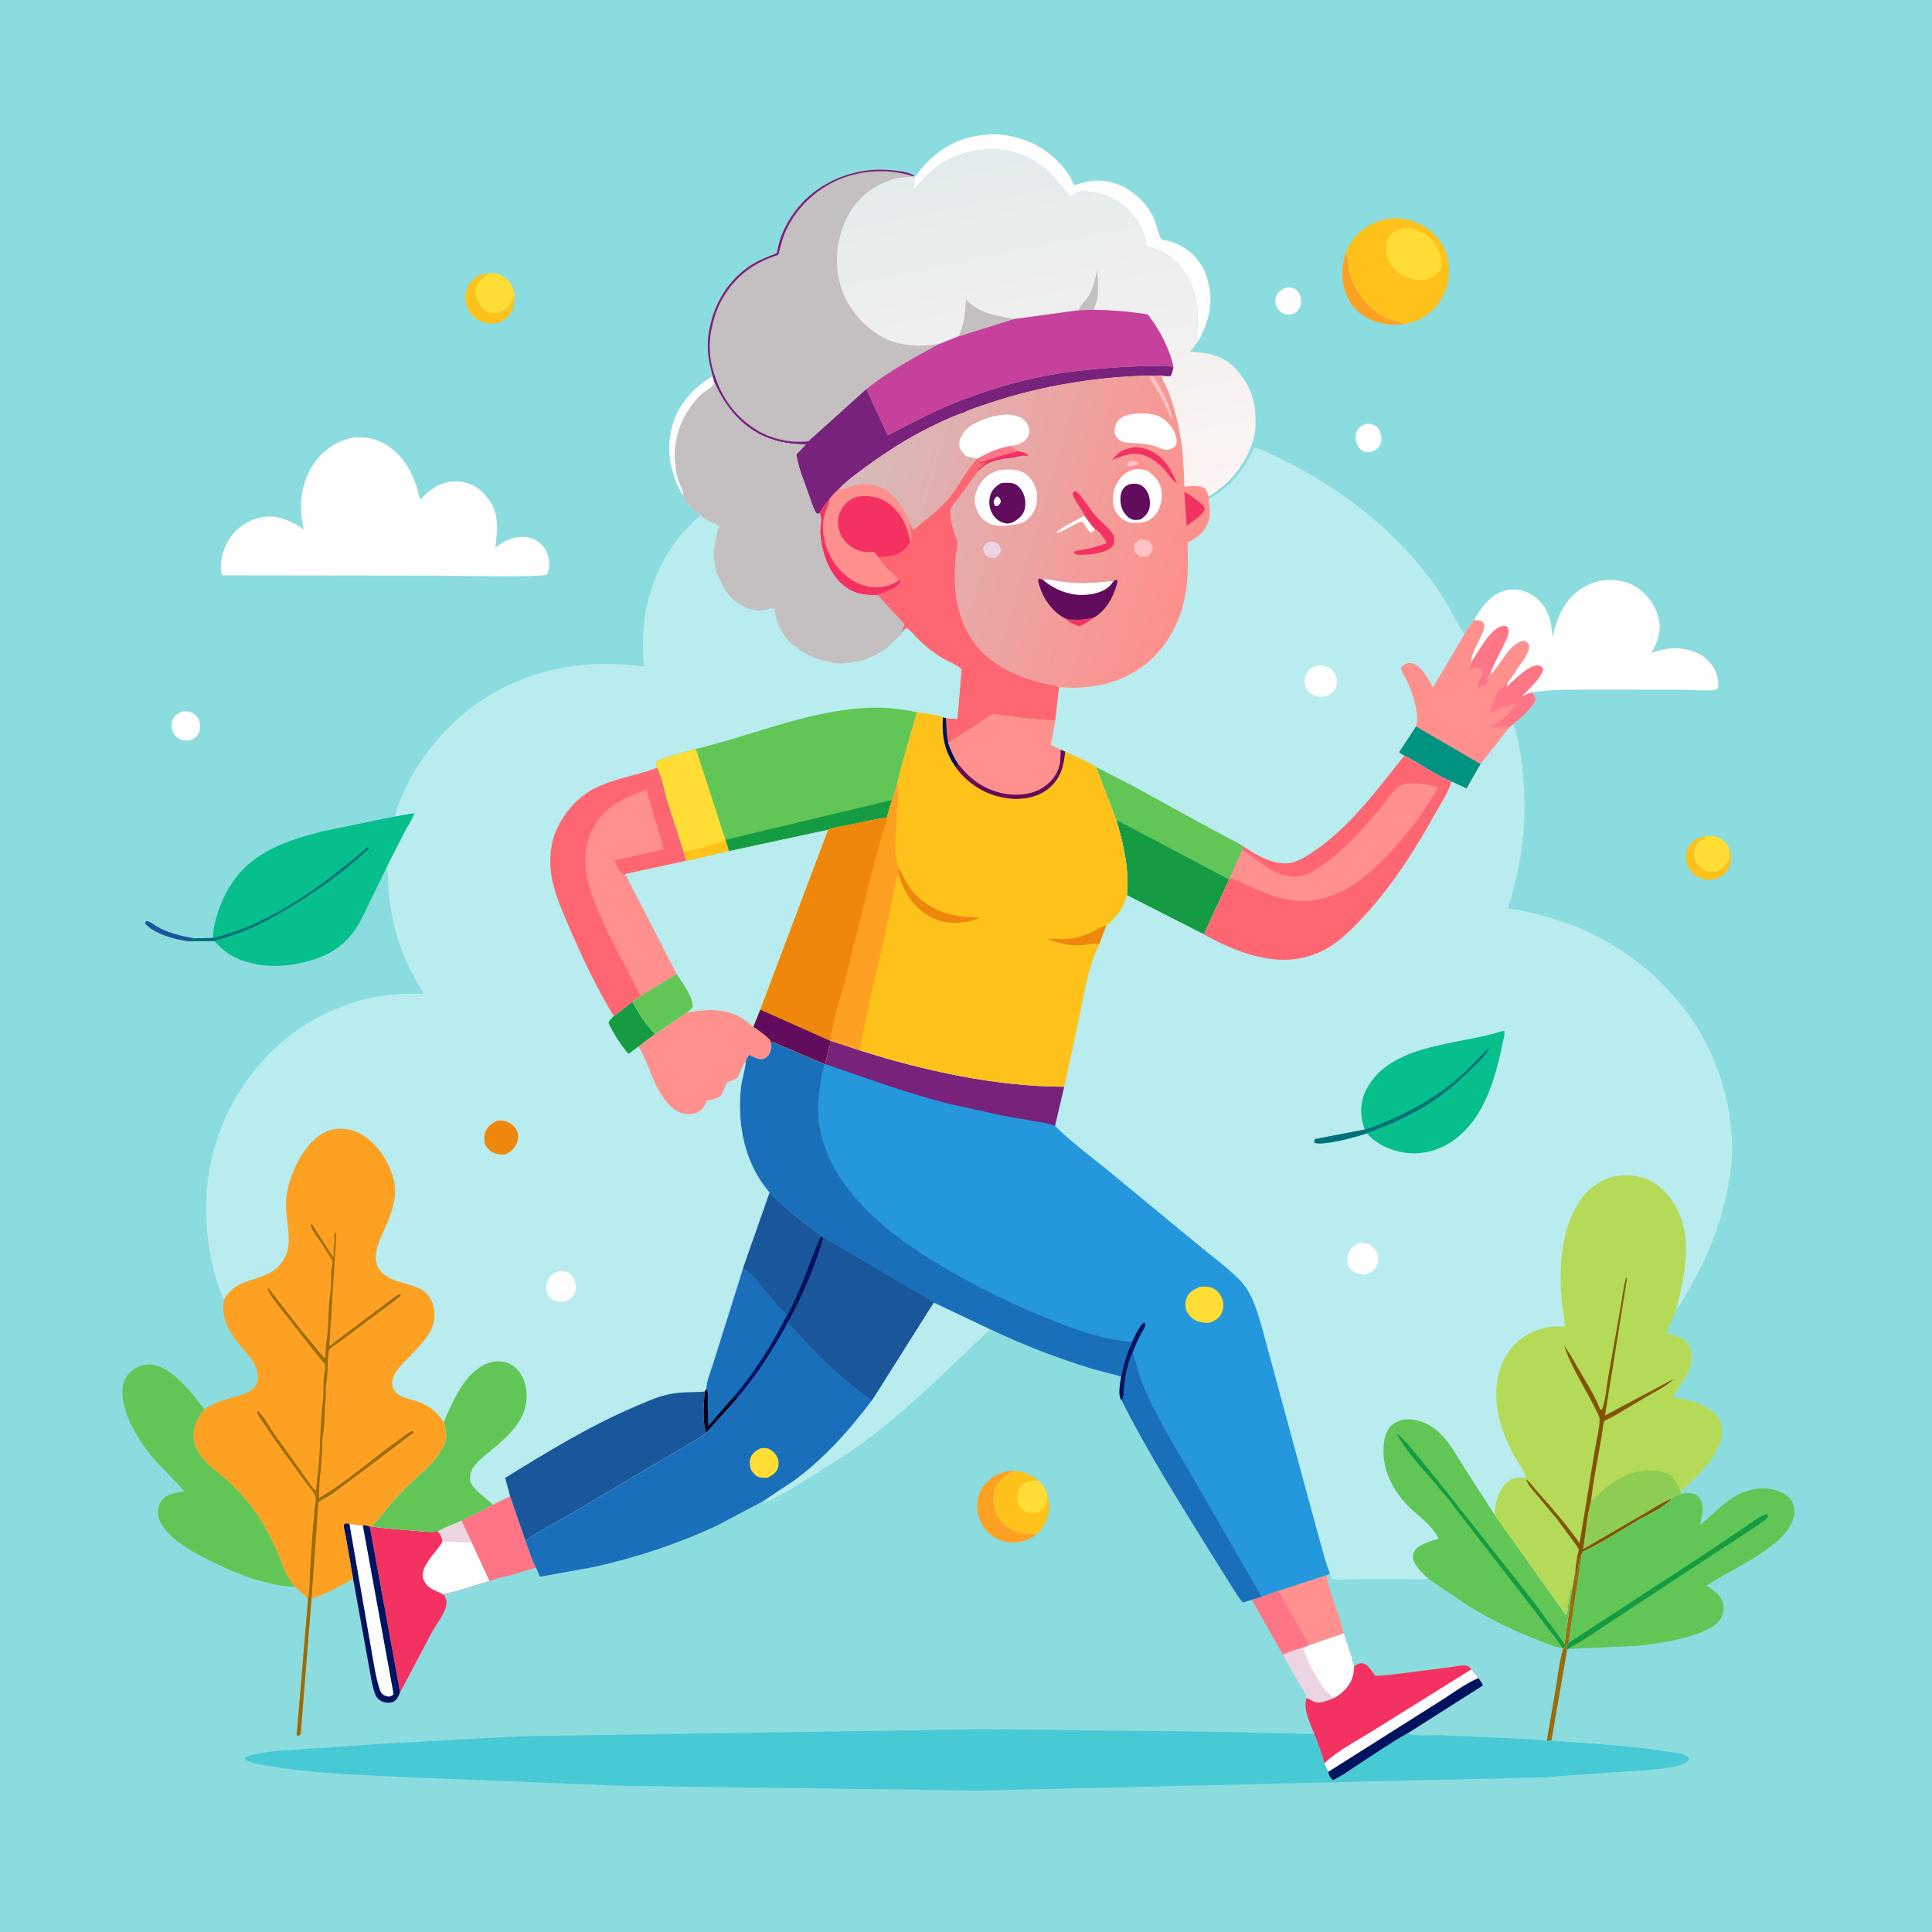
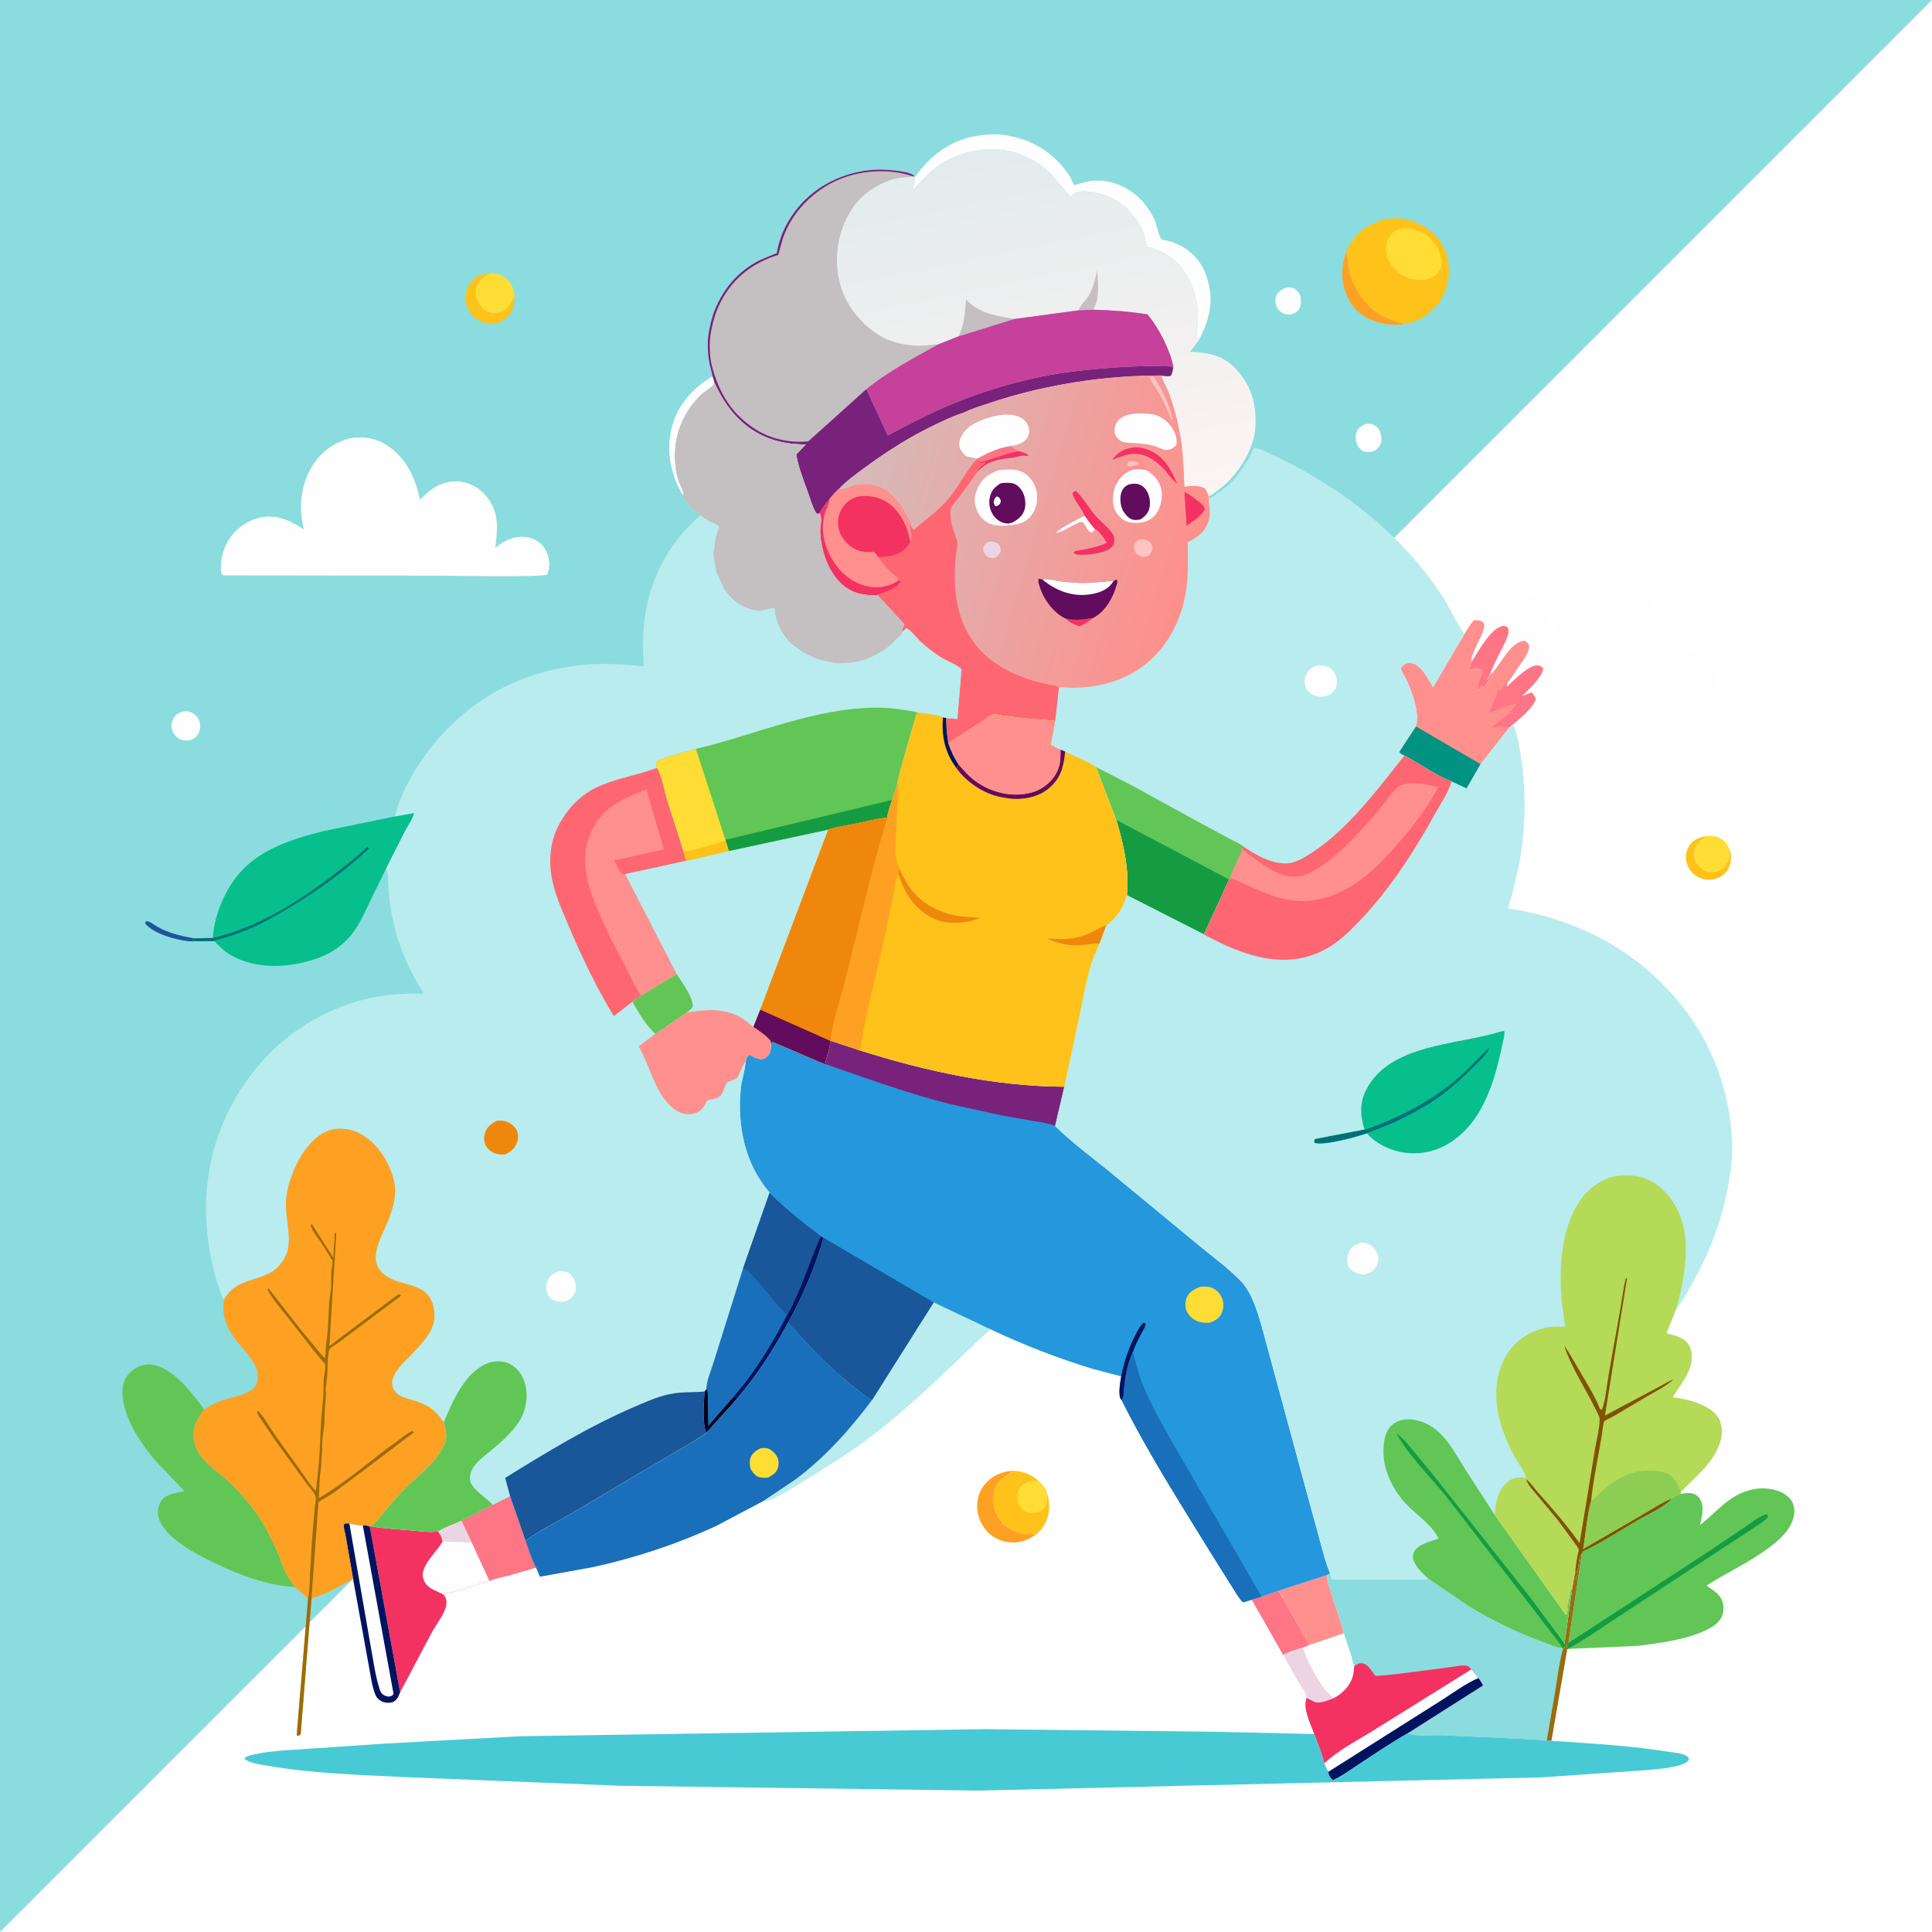
<svg xmlns="http://www.w3.org/2000/svg" version="1.1" style="display: block;" viewBox="0 0 2048 2048" width="1024" height="1024">
  <defs>
    <linearGradient id="Gradient1" gradientUnits="userSpaceOnUse" x1="1066.9" y1="153.726" x2="1147.1" y2="549.538">
      <stop class="stop0" offset="0" stop-opacity="1" stop-color="rgb(227,235,236)" />
      <stop class="stop1" offset="1" stop-opacity="1" stop-color="rgb(253,244,243)" />
    </linearGradient>
    <linearGradient id="Gradient2" gradientUnits="userSpaceOnUse" x1="1268.53" y1="591.66" x2="900.781" y2="481.129">
      <stop class="stop0" offset="0" stop-opacity="1" stop-color="rgb(255,143,139)" />
      <stop class="stop1" offset="1" stop-opacity="1" stop-color="rgb(213,187,187)" />
    </linearGradient>
  </defs>
-   <path transform="translate(0,0)" fill="rgb(139,220,222)" d="M -0 -0 L 2048 0 L 2048 2048 L -0 2048 L -0 -0 z" />
+   <path transform="translate(0,0)" fill="rgb(139,220,222)" d="M -0 -0 L 2048 0 L -0 2048 L -0 -0 z" />
  <path transform="translate(0,0)" fill="rgb(25,86,154)" d="M 202.896 997.84 L 199.5 997.732 C 186.072 996.266 162.821 989.785 153.859 979 L 154.5 976.731 C 157.845 975.67 162.782 980.071 165.94 981.884 C 178.538 989.116 191.572 992.233 205.75 994.619 L 202.896 997.84 z" />
  <path transform="translate(0,0)" fill="rgb(254,254,254)" d="M 1361.56 305.5 C 1364.75 304.547 1368.24 304.228 1371.37 305.586 C 1374.06 306.755 1376.7 309.672 1377.81 312.37 C 1379.5 316.444 1379.59 322.515 1377.68 326.499 C 1375.73 330.539 1372.56 332.011 1368.5 333.354 C 1366.6 333.621 1365.16 333.551 1363.28 333.201 C 1359.31 332.465 1356.01 329.702 1353.92 326.33 C 1351.81 322.919 1351.38 318.784 1352.47 314.932 C 1353.77 310.304 1357.53 307.634 1361.56 305.5 z" />
  <path transform="translate(0,0)" fill="rgb(254,254,254)" d="M 1447.52 449.5 C 1450.65 449.166 1453.38 449.11 1456.32 450.441 C 1459.79 452.019 1462.18 455.31 1463.33 458.864 C 1464.7 463.071 1464.88 468.505 1462.65 472.449 C 1460.52 476.229 1457.53 477.859 1453.5 479.016 C 1451.16 479.164 1448.69 479.375 1446.41 478.706 C 1443.3 477.796 1440.62 475.158 1439.19 472.299 C 1436.91 467.743 1436.32 462.464 1438.18 457.656 C 1439.85 453.357 1443.49 451.222 1447.52 449.5 z" />
  <path transform="translate(0,0)" fill="rgb(254,194,26)" d="M 1833.13 899.52 C 1835.43 905.113 1835.6 912.342 1833.42 918.023 C 1831.18 923.858 1826.66 928.614 1820.78 930.84 C 1814.52 933.207 1807.62 933.291 1801.5 930.377 C 1794.58 927.082 1790.3 922.441 1788.06 914.99 C 1786.28 909.08 1787.17 902.114 1790.45 896.86 C 1794.3 890.676 1800.23 887.942 1807.06 886.506 L 1807.76 887.903 L 1806.95 888.39 C 1802.3 891.247 1797.44 895.246 1796.29 900.893 C 1795.24 906.076 1796.12 911.556 1799.28 915.834 C 1802 919.505 1807.24 923.582 1811.88 924.169 C 1816.43 924.746 1820.85 923.78 1824.5 920.919 C 1828.8 917.549 1833 912.908 1833.25 907.228 L 1833.24 904.477 L 1833.13 899.52 z" />
  <path transform="translate(0,0)" fill="rgb(254,254,254)" d="M 192.647 754.5 C 195.496 754.034 198.06 753.71 200.883 754.524 C 205.378 755.82 208.5 758.478 210.639 762.637 C 212.63 766.51 212.66 772.196 211.02 776.2 C 209.076 780.949 205.454 783.01 201 785.056 C 197.956 785.107 194.922 784.999 192 784.034 C 188.24 782.793 184.951 779.394 183.287 775.862 C 181.335 771.72 181.569 766.336 183.498 762.23 C 185.413 758.153 188.661 756.182 192.647 754.5 z" />
  <path transform="translate(0,0)" fill="rgb(254,194,26)" d="M 545.299 316.041 C 545.078 321.509 544.251 327.346 541.154 332 C 537.702 337.186 531.877 341.336 525.758 342.598 C 518.657 344.064 510.588 341.959 504.709 337.844 C 498.622 333.584 494.1 325.372 493.316 318 C 492.551 310.806 495.42 303.293 500.038 297.888 C 505.505 291.49 511.826 290.342 519.778 289.547 L 514.84 292.76 C 510.113 295.721 506.052 299.661 504.7 305.226 C 503.247 311.209 504.907 317.715 508.258 322.774 C 511.15 327.141 515.887 330.539 521.059 331.5 C 526.091 332.435 531.417 331.18 535.5 328.05 C 539.973 324.619 542.741 320.379 544.553 315.124 L 545.299 316.041 z" />
  <path transform="translate(0,0)" fill="rgb(254,254,254)" d="M 724.547 525.416 C 717.518 515.867 714.188 504.246 711.243 493 C 710.267 489.272 710.078 485.826 709.74 482.005 C 708.827 471.664 709.878 461.422 712.598 451.389 C 718.752 428.694 735.427 410.5 755.427 398.854 L 757.645 406.299 L 756.921 407.371 C 753.891 411.573 746.407 415.042 742.467 419.063 C 721.508 440.449 712.627 466.022 716.317 495.936 C 716.956 501.111 718.255 506.507 720.007 511.406 C 721.387 515.266 725.305 521.458 724.547 525.416 z" />
  <path transform="translate(0,0)" fill="rgb(254,161,34)" d="M 1426.63 267.894 L 1427.34 269.21 C 1429.68 273.841 1428.77 281.013 1429.98 286.186 C 1435.02 307.675 1450.66 329.648 1471.67 337.839 L 1488.99 343.621 C 1479.09 345.073 1468.73 344.049 1459.19 341.172 C 1446.31 337.287 1435.33 328.679 1429.18 316.618 C 1421.1 300.78 1421.36 284.493 1426.63 267.894 z" />
  <path transform="translate(0,0)" fill="rgb(255,221,52)" d="M 1807.06 886.506 C 1813.9 885.417 1820.72 886.04 1826.35 890.436 C 1829.15 892.623 1831.77 896.241 1833.13 899.52 L 1833.24 904.477 L 1833.25 907.228 C 1833 912.908 1828.8 917.549 1824.5 920.919 C 1820.85 923.78 1816.43 924.746 1811.88 924.169 C 1807.24 923.582 1802 919.505 1799.28 915.834 C 1796.12 911.556 1795.24 906.076 1796.29 900.893 C 1797.44 895.246 1802.3 891.247 1806.95 888.39 L 1807.76 887.903 L 1807.06 886.506 z" />
  <path transform="translate(0,0)" fill="rgb(255,221,52)" d="M 519.778 289.547 C 526.554 289.338 533.175 291.731 538.037 296.561 C 542.86 301.35 545.875 308.949 545.398 315.785 L 545.299 316.041 L 544.553 315.124 C 542.741 320.379 539.973 324.619 535.5 328.05 C 531.417 331.18 526.091 332.435 521.059 331.5 C 515.887 330.539 511.15 327.141 508.258 322.774 C 504.907 317.715 503.247 311.209 504.7 305.226 C 506.052 299.661 510.113 295.721 514.84 292.76 L 519.778 289.547 z" />
  <path transform="translate(0,0)" fill="rgb(254,161,34)" d="M 1098.82 1626.41 C 1092.55 1630.61 1086.66 1633.82 1078.99 1634.8 C 1068.12 1636.18 1058.05 1633.3 1049.57 1626.41 C 1041.9 1620.17 1036.61 1609.36 1035.89 1599.5 C 1035.17 1589.53 1038.23 1579.76 1044.92 1572.27 C 1052.64 1563.64 1063.05 1559.79 1074.39 1558.96 C 1065.26 1565.58 1056.07 1569.6 1054.05 1581.94 L 1053.82 1583.5 L 1053.57 1585.13 C 1052.14 1595.16 1054.53 1603.44 1060.58 1611.53 C 1066.33 1619.22 1076.45 1624.77 1085.97 1625.8 L 1098.82 1626.41 z" />
  <path transform="translate(0,0)" fill="rgb(254,118,134)" d="M 1337.3 1692.51 L 1355.39 1686.24 L 1388.19 1743.88 L 1381.22 1746.57 C 1374.21 1748.76 1366.7 1750.95 1360.13 1754.27 L 1326.88 1695.75 L 1337.3 1692.51 z" />
  <path transform="translate(0,0)" fill="rgb(255,144,141)" d="M 1355.39 1686.24 L 1406.58 1669.65 C 1406.94 1676.69 1409.61 1683.39 1411.67 1690.08 C 1415.89 1703.78 1421.04 1717.61 1424.58 1731.45 L 1388.19 1743.88 L 1355.39 1686.24 z" />
  <path transform="translate(0,0)" fill="rgb(254,194,26)" d="M 1074.39 1558.96 C 1085.45 1559.98 1092.37 1562.47 1100.89 1569.8 C 1105.48 1574.16 1108.49 1577.68 1110.22 1583.82 C 1113.53 1594.59 1112.73 1606.04 1107.24 1616.02 C 1105.03 1620.05 1102.18 1623.31 1098.82 1626.41 L 1085.97 1625.8 C 1076.45 1624.77 1066.33 1619.22 1060.58 1611.53 C 1054.53 1603.44 1052.14 1595.16 1053.57 1585.13 L 1053.82 1583.5 L 1054.05 1581.94 C 1056.07 1569.6 1065.26 1565.58 1074.39 1558.96 z" />
  <path transform="translate(0,0)" fill="rgb(255,221,52)" d="M 1100.89 1569.8 C 1105.48 1574.16 1108.49 1577.68 1110.22 1583.82 L 1109.92 1590.85 C 1109.27 1595.39 1107.49 1598.59 1103.65 1601.19 C 1100.56 1603.28 1095.12 1604.55 1091.46 1603.67 L 1089.5 1603.14 C 1087.06 1602.49 1085.37 1601.82 1083.52 1600.01 C 1080.4 1596.94 1077.98 1591.06 1078.13 1586.68 C 1078.28 1582.31 1080 1577.68 1083.22 1574.65 C 1088.63 1569.58 1093.96 1569.75 1100.89 1569.8 z" />
  <path transform="translate(0,0)" fill="rgb(254,254,254)" d="M 1424.58 1731.45 L 1432.27 1754.59 C 1433.38 1758.23 1433.97 1762.9 1435.52 1766.28 C 1435.21 1777.77 1431.96 1785.57 1423.38 1793.5 C 1420.53 1796.13 1417.5 1798.19 1414.11 1800.02 C 1408.47 1802.23 1398.86 1806.44 1393.29 1804.01 L 1385.11 1799.94 C 1385.2 1795.53 1379.33 1787.9 1376.98 1784 L 1360.13 1754.27 C 1366.7 1750.95 1374.21 1748.76 1381.22 1746.57 L 1388.19 1743.88 L 1424.58 1731.45 z" />
  <path transform="translate(0,0)" fill="rgb(237,212,227)" d="M 1360.13 1754.27 C 1366.7 1750.95 1374.21 1748.76 1381.22 1746.57 C 1385.66 1761.26 1394.65 1776.95 1403.32 1789.45 C 1406.06 1793.4 1410.37 1796.98 1414.11 1800.02 C 1408.47 1802.23 1398.86 1806.44 1393.29 1804.01 L 1385.11 1799.94 C 1385.2 1795.53 1379.33 1787.9 1376.98 1784 L 1360.13 1754.27 z" />
  <path transform="translate(0,0)" fill="rgb(254,254,254)" d="M 970.04 187.633 C 985.224 165.631 1006.96 149.124 1033.71 144.365 C 1042.58 142.787 1051.51 141.84 1060.5 142.678 C 1065.72 143.164 1070.35 144.009 1075.43 145.206 C 1099.85 150.973 1121.58 166.406 1134.51 187.92 L 1138.71 196.282 L 1151.03 192.866 C 1166.15 189.284 1182.69 192.575 1195.72 200.769 C 1202.52 205.049 1208.77 210.175 1213.74 216.5 C 1218.12 222.073 1221.62 227.727 1224.42 234.262 C 1225.84 237.574 1228.9 251.878 1231.25 253.496 C 1232.77 254.548 1238.04 255.155 1240.09 255.749 C 1244.35 256.987 1248.16 258.79 1252.09 260.827 L 1253.26 261.429 C 1264.37 267.258 1273.4 278.449 1277.93 290 C 1280.05 295.422 1281.08 300.464 1282.24 306.14 C 1283.89 314.199 1283.32 326.095 1281.25 334.005 C 1280.06 338.526 1278.99 342.771 1277.22 347.13 L 1271.16 359.986 C 1270.03 359.179 1268.56 358.087 1268.39 356.5 C 1268.14 354.146 1268.9 350.686 1269.09 348.252 C 1269.6 341.692 1269.96 335.332 1269.43 328.763 C 1267.46 304.053 1254.77 278.454 1231.72 267.025 C 1228.03 265.195 1224.23 263.915 1220.28 262.778 C 1219.66 262.6 1216.19 261.801 1215.93 261.571 C 1215.22 260.937 1214.04 253.296 1213.62 251.672 C 1211.72 244.35 1207.81 236.958 1203.27 230.906 C 1191.69 215.481 1175.7 205.915 1156.55 203.454 C 1151.08 202.751 1142.35 202.079 1137.96 205.87 C 1136.68 206.979 1135.99 207.588 1134.5 208.326 L 1114.05 184.414 C 1097.29 167.789 1074.75 158.065 1051.1 158.359 C 1028.07 158.646 1005.68 165.922 987.981 180.947 C 980.629 187.189 974.507 194.589 967.764 201.452 L 970.04 187.633 z" />
  <path transform="translate(0,0)" fill="rgb(185,236,238)" d="M 989.738 1380.62 L 1049.72 1409.01 C 1008.32 1447.99 968.917 1488.13 923.5 1522.68 C 900.198 1540.41 875.102 1555.9 850.2 1571.25 C 841.214 1576.78 832.381 1582.3 822.941 1587.05 C 819.031 1589.03 814.664 1591.44 810.189 1591.57 L 808.621 1591.47 L 842.457 1568.87 C 874.596 1545.04 900.436 1515.95 924.39 1484.15 L 989.738 1380.62 z" />
  <path transform="translate(0,0)" fill="rgb(254,194,26)" d="M 1426.63 267.894 C 1432.82 252.736 1442.71 242.311 1458 235.865 C 1472.3 229.836 1486.79 229.846 1501.07 235.803 C 1514.8 241.534 1526.3 251.581 1531.91 265.58 C 1537.52 279.557 1537.1 296.578 1531.18 310.371 C 1525.03 324.669 1513.05 335.919 1498.42 341.191 L 1488.99 343.621 L 1471.67 337.839 C 1450.66 329.648 1435.02 307.675 1429.98 286.186 C 1428.77 281.013 1429.68 273.841 1427.34 269.21 L 1426.63 267.894 z" />
  <path transform="translate(0,0)" fill="rgb(255,221,52)" d="M 1486.55 242.238 C 1493.69 241.801 1501.03 242.905 1507.5 246.089 C 1516.4 250.47 1523.82 260.665 1526.68 269.973 C 1528.2 274.888 1528.92 281.863 1526.24 286.491 C 1522.85 292.375 1517.39 294.587 1511.22 296.51 C 1502.38 297.239 1495.62 296.343 1487.67 292.308 C 1479.58 288.197 1472.68 279.662 1470.1 271 C 1468.16 264.507 1469.01 256.594 1472.63 250.849 C 1475.95 245.574 1480.72 243.667 1486.55 242.238 z" />
  <path transform="translate(0,0)" fill="rgb(97,198,85)" d="M 312.707 1682.28 C 282.702 1680.55 254.371 1669.77 227.521 1656.86 C 208.496 1647.72 174.946 1630.77 168.159 1608.96 C 166.476 1603.55 167.699 1596.1 170.715 1591.34 C 175.664 1583.53 187.276 1582.5 195.492 1580.67 L 163.052 1546.5 C 147.234 1527.44 127.118 1496.55 130.124 1470.76 C 130.969 1463.51 134.632 1457.13 140.422 1452.69 C 146.669 1447.9 153.903 1445.43 161.759 1446.7 C 184.129 1450.31 203.844 1477.33 216.629 1494.07 C 209.324 1503.27 203.75 1513.38 205.387 1525.62 C 205.58 1527.07 205.852 1528.53 206.249 1529.93 C 211.853 1549.69 231.865 1560.18 245.708 1573.55 C 254.156 1581.71 262.238 1591.3 269.277 1600.7 C 279.989 1615.02 287.629 1630.8 294.876 1647.05 C 297.799 1653.61 299.703 1660.72 302.889 1667.11 C 305.551 1672.45 309.301 1677.4 312.707 1682.28 z" />
  <path transform="translate(0,0)" fill="rgb(244,50,98)" d="M 522.419 1595.14 L 540.758 1586.01 L 557.121 1633.36 C 560.51 1642.36 563.587 1653.22 568.144 1661.57 L 541.316 1669.46 C 533.975 1671.32 525.97 1672.78 518.975 1675.74 L 482.5 1687.03 C 478.554 1688.12 473.666 1688.47 470.03 1690.13 C 472.989 1694.01 473.843 1697.11 472.97 1701.98 C 471.407 1710.71 461.94 1722.68 457.571 1730.81 L 424.147 1793.97 L 421.876 1799 C 420.323 1801.65 417.978 1804.05 414.87 1804.63 C 410.506 1805.45 406.024 1804.74 402.387 1802.09 C 400.506 1800.72 398.954 1798.86 398.063 1796.71 C 394 1786.89 392.774 1774.41 390.645 1763.9 L 374.304 1673.76 L 366.346 1627.99 C 365.91 1625.42 363.994 1619.01 364.453 1616.67 C 364.586 1616 365.151 1615.48 365.5 1614.89 L 370.328 1614.9 C 375.071 1615.77 379.729 1617.22 384.56 1616.74 C 387.407 1616.54 389.369 1617.26 391.987 1618.19 L 393.278 1617.99 C 407.414 1620.3 421.751 1621.15 436.014 1622.28 C 445.244 1623.01 455.19 1624.57 464.361 1623.4 C 471.138 1618.69 481.632 1615.59 489.261 1611.81 L 522.419 1595.14 z" />
  <path transform="translate(0,0)" fill="rgb(254,254,254)" d="M 464.361 1623.4 C 471.138 1618.69 481.632 1615.59 489.261 1611.81 L 500.314 1635.28 L 518.975 1675.74 L 482.5 1687.03 C 478.554 1688.12 473.666 1688.47 470.03 1690.13 L 459.344 1685.15 C 453.896 1682.35 450.208 1678.76 448.5 1672.77 C 445.025 1660.57 462.928 1645.11 468.748 1634.75 L 469.166 1633.98 L 469.074 1633.53 C 468.315 1629.2 467.032 1626.89 464.361 1623.4 z" />
  <path transform="translate(0,0)" fill="rgb(237,212,227)" d="M 464.361 1623.4 C 471.138 1618.69 481.632 1615.59 489.261 1611.81 L 500.314 1635.28 L 469.166 1633.98 L 469.074 1633.53 C 468.315 1629.2 467.032 1626.89 464.361 1623.4 z" />
  <path transform="translate(0,0)" fill="rgb(254,118,134)" d="M 522.419 1595.14 L 540.758 1586.01 L 557.121 1633.36 C 560.51 1642.36 563.587 1653.22 568.144 1661.57 L 541.316 1669.46 C 533.975 1671.32 525.97 1672.78 518.975 1675.74 L 500.314 1635.28 L 489.261 1611.81 L 522.419 1595.14 z" />
  <path transform="translate(0,0)" fill="rgb(254,254,254)" d="M 374.304 1673.76 L 366.346 1627.99 C 365.91 1625.42 363.994 1619.01 364.453 1616.67 C 364.586 1616 365.151 1615.48 365.5 1614.89 L 370.328 1614.9 C 375.071 1615.77 379.729 1617.22 384.56 1616.74 C 387.407 1616.54 389.369 1617.26 391.987 1618.19 L 424.147 1793.97 L 421.876 1799 C 420.323 1801.65 417.978 1804.05 414.87 1804.63 C 410.506 1805.45 406.024 1804.74 402.387 1802.09 C 400.506 1800.72 398.954 1798.86 398.063 1796.71 C 394 1786.89 392.774 1774.41 390.645 1763.9 L 374.304 1673.76 z" />
  <path transform="translate(0,0)" fill="rgb(0,19,95)" d="M 374.304 1673.76 L 366.346 1627.99 C 365.91 1625.42 363.994 1619.01 364.453 1616.67 C 364.586 1616 365.151 1615.48 365.5 1614.89 L 370.328 1614.9 L 392.797 1744.17 C 395.686 1759.36 397.703 1776.56 402.639 1791.18 C 403.496 1793.71 404.437 1795.28 406.718 1796.77 C 408.331 1797.82 410.15 1798.11 412 1798.52 C 415.001 1797.75 415.582 1798.11 417.155 1795.5 L 384.56 1616.74 C 387.407 1616.54 389.369 1617.26 391.987 1618.19 L 424.147 1793.97 L 421.876 1799 C 420.323 1801.65 417.978 1804.05 414.87 1804.63 C 410.506 1805.45 406.024 1804.74 402.387 1802.09 C 400.506 1800.72 398.954 1798.86 398.063 1796.71 C 394 1786.89 392.774 1774.41 390.645 1763.9 L 374.304 1673.76 z" />
  <path transform="translate(0,0)" fill="rgb(7,190,141)" d="M 418.741 865.449 L 439.075 861.725 C 437.632 867.955 432.231 875.747 429.167 881.522 L 409.172 920.878 L 390.603 958.855 C 384.792 971.144 379.165 983.434 370.029 993.699 C 359.763 1005.23 346.956 1012.6 332.311 1017.23 C 304.568 1026 272.938 1027.43 246.609 1013.59 C 239.614 1009.91 233.927 1004.49 228.439 998.914 C 227.291 997.748 227.8 998.134 226.219 997.54 L 202.896 997.84 L 205.75 994.619 L 225.625 994.335 C 226.565 973.97 235.71 950.746 247.28 934.064 C 269.538 901.97 305.966 890.408 342.119 881.185 L 418.741 865.449 z" />
  <path transform="translate(0,0)" fill="rgb(0,112,120)" d="M 225.625 994.335 C 270.049 983.92 310.983 959.32 347.225 932.23 C 361.75 921.373 376.176 910.115 389.5 897.803 L 391.15 899.5 C 366.227 922.788 337.211 943.813 308 961.358 C 292.707 970.543 277.227 979.406 260.686 986.177 C 249.314 990.833 237.966 994.057 226.219 997.54 L 202.896 997.84 L 205.75 994.619 L 225.625 994.335 z" />
  <path transform="translate(0,0)" fill="rgb(97,198,85)" d="M 1781.98 1583.56 L 1783.19 1583.35 C 1788.14 1582.55 1793.85 1582.01 1798.25 1584.99 C 1802.25 1587.71 1803.97 1592 1804.67 1596.62 C 1805.64 1603.08 1803.33 1610.12 1802.24 1616.49 C 1819.63 1602.93 1831.77 1586.02 1854 1579.84 L 1855.76 1579.34 C 1867.01 1576.32 1881.33 1577.44 1891.41 1583.57 C 1896.86 1586.88 1900.59 1591.57 1901.75 1597.93 C 1903.31 1606.56 1899.58 1615.44 1894.52 1622.3 C 1888.57 1630.38 1880.09 1637.12 1872 1642.95 C 1852.06 1657.32 1829.61 1667.51 1808.99 1680.72 C 1816.8 1686.3 1824.91 1690.61 1826.63 1700.87 C 1827.59 1706.56 1826.65 1712.35 1823.19 1717.08 C 1819.32 1722.35 1813.93 1725.43 1808.14 1728.17 C 1786.82 1738.27 1758.99 1741.88 1735.76 1744.69 L 1662 1747.93 L 1661.32 1748.22 L 1660.63 1744.84 L 1662.5 1741.68 L 1676.79 1646.84 L 1678.15 1644.52 C 1697.97 1635.34 1716.41 1623.1 1735.2 1612.04 C 1746.89 1605.16 1763.59 1598.21 1772.55 1588.32 L 1772.87 1587.62 C 1774.41 1586.34 1775.23 1585.72 1777.23 1585.25 C 1779.59 1584.7 1778.45 1585.17 1780.71 1584.17 L 1781.98 1583.56 z" />
  <path transform="translate(0,0)" fill="rgb(21,156,66)" d="M 1662.5 1741.68 L 1807.65 1646.97 L 1849.01 1619.21 C 1856.2 1614.4 1863.89 1608.1 1872 1605.05 L 1873.92 1606.02 L 1874.05 1608.5 C 1867.88 1614.35 1860.17 1618.85 1853.1 1623.56 L 1810.72 1651.27 L 1714.06 1714.8 C 1696.95 1725.95 1679.91 1738.11 1662 1747.93 L 1661.32 1748.22 L 1660.63 1744.84 L 1662.5 1741.68 z" />
  <path transform="translate(0,0)" fill="rgb(254,254,254)" d="M 372.834 464.238 C 386.361 462.507 398.907 464.573 410.473 472.2 C 430.84 485.631 440.296 506.697 445.241 529.772 C 450.839 524.001 456.691 518.643 463.911 514.95 C 473.612 509.988 485.253 508.723 495.639 512.319 L 497 512.813 C 504.942 515.632 511.042 520.366 516.248 526.946 C 529.621 543.851 527.395 560.732 525.046 580.645 C 529.467 577.312 533.767 574.152 538.958 572.068 C 547.696 568.561 557.529 567.725 566.233 571.796 C 573.007 574.964 577.788 580.41 580.34 587.386 C 582.8 594.112 583.044 602.462 580.006 609 C 575.657 612.244 476.344 610.268 462.48 610.2 L 236.5 609.912 L 234.854 608 C 232.373 597.64 236.403 582.171 241.907 573.132 C 249.562 560.56 262.052 551.571 276.5 548.51 C 293.599 544.888 308.312 552.099 322.165 561.246 L 321.855 559.92 C 316.516 536.569 318.572 513.385 331.764 492.915 C 341.39 477.978 355.524 468.051 372.834 464.238 z" />
  <path transform="translate(0,0)" fill="rgb(254,254,254)" d="M 1562.39 657.43 C 1570.19 643.976 1580.09 629.995 1596.04 625.795 C 1605.9 623.198 1616.62 625.781 1624.98 631.295 C 1635.07 637.95 1641.71 648.711 1643.96 660.5 L 1645.87 675.298 C 1650.06 654.54 1658.52 635.518 1676.87 623.568 C 1681.63 620.461 1686.57 618.462 1692 616.879 L 1693.69 616.374 C 1706.49 612.744 1721.56 614.906 1733.06 621.383 C 1745.43 628.348 1755.12 642.215 1758.36 655.852 C 1761.53 669.189 1757 681.265 1750.18 692.555 C 1755.89 690.356 1760.9 688.657 1767 687.864 L 1768.86 687.613 C 1781.93 686.019 1797.29 689.103 1807.64 697.5 C 1815.83 704.137 1820.64 713.061 1821.42 723.576 C 1821.61 726.162 1821.33 727.851 1820.5 730.278 C 1818.25 731.73 1816.14 731.699 1813.54 731.799 C 1802.88 732.208 1791.92 731.209 1781.22 731.08 L 1694.24 730.985 C 1670.96 731.099 1646.67 730.464 1623.62 733.931 C 1625.39 736.313 1627.41 738.471 1627.81 741.5 C 1624.17 751.378 1611.95 760.623 1604.09 767.482 L 1600 771.205 L 1569.54 810.026 L 1554.63 835.914 L 1538.67 828.44 C 1521.18 821.505 1505.45 809.59 1488.66 801.015 C 1486.51 799.931 1484.42 799.182 1483.19 797 L 1500.9 769.987 C 1505.19 757.601 1497.03 734.028 1491.64 722.258 C 1489.61 717.831 1485.76 712.778 1485.05 708 C 1486.25 706.263 1487.35 704.982 1489.21 703.965 C 1491.91 702.488 1494.81 702.362 1497.74 703.282 C 1507.63 706.397 1514.25 720.059 1519.05 728.44 L 1552.3 672.24 C 1555.37 666.954 1558.53 662.175 1562.39 657.43 z" />
  <path transform="translate(0,0)" fill="rgb(254,118,134)" d="M 1559.39 702.323 C 1566.15 692.175 1579.83 666.147 1592.28 663.752 C 1595.24 663.182 1595.68 663.456 1598.21 664.833 C 1600.13 669.506 1599.02 672.52 1597.09 677.135 C 1591.59 690.282 1583.82 702.028 1579.3 715.638 C 1577.38 717.304 1577.03 718.595 1576.33 720.995 L 1577.5 720.863 L 1578.5 721.688 L 1574.25 727.25 L 1576.99 728.25 L 1576.5 729.16 C 1572.98 729.421 1573.76 727.88 1570.5 727.307 L 1567.5 731.248 L 1566.01 730.995 C 1564.67 724.277 1570.41 717.553 1571.42 710.905 L 1569.7 709.5 C 1565.91 708.87 1562.92 708.809 1559.11 709.445 L 1558 709.644 L 1557.04 708.5 C 1558.04 706.771 1558.93 705.438 1559.28 703.44 L 1559.39 702.323 z" />
  <path transform="translate(0,0)" fill="rgb(255,144,141)" d="M 1562.39 657.43 C 1566.03 657.565 1569.37 657.199 1572.29 659.72 C 1573.94 663.442 1573.36 665.767 1571.96 669.641 C 1568.54 679.064 1559.42 692.49 1559.39 702.323 L 1559.28 703.44 C 1558.93 705.438 1558.04 706.771 1557.04 708.5 L 1558 709.644 L 1559.11 709.445 C 1562.92 708.809 1565.91 708.87 1569.7 709.5 L 1571.42 710.905 C 1570.41 717.553 1564.67 724.277 1566.01 730.995 L 1567.5 731.248 L 1570.5 727.307 C 1573.76 727.88 1572.98 729.421 1576.5 729.16 L 1576.99 728.25 L 1574.25 727.25 L 1578.5 721.688 L 1577.5 720.863 L 1576.33 720.995 C 1577.03 718.595 1577.38 717.304 1579.3 715.638 L 1580.56 714.486 C 1591.32 704.39 1599.55 681.767 1615.5 679.132 C 1618.59 680.399 1618.85 680.759 1620.8 683.5 C 1621.64 691.994 1614.26 700.171 1609.78 706.894 C 1606.42 711.926 1603.18 717.457 1599.36 722.131 C 1598.19 723.568 1598.77 723.19 1597.6 723.712 L 1597.22 728.131 C 1604.48 721.734 1620.86 704.161 1630.69 705.5 C 1633.4 705.87 1634.34 706.921 1635.9 709 C 1633.91 718.92 1619.94 730.926 1613.1 738.043 L 1623.62 733.931 C 1625.39 736.313 1627.41 738.471 1627.81 741.5 C 1624.17 751.378 1611.95 760.623 1604.09 767.482 L 1600 771.205 L 1569.54 810.026 L 1554.63 835.914 L 1538.67 828.44 C 1521.18 821.505 1505.45 809.59 1488.66 801.015 C 1486.51 799.931 1484.42 799.182 1483.19 797 L 1500.9 769.987 C 1505.19 757.601 1497.03 734.028 1491.64 722.258 C 1489.61 717.831 1485.76 712.778 1485.05 708 C 1486.25 706.263 1487.35 704.982 1489.21 703.965 C 1491.91 702.488 1494.81 702.362 1497.74 703.282 C 1507.63 706.397 1514.25 720.059 1519.05 728.44 L 1552.3 672.24 C 1555.37 666.954 1558.53 662.175 1562.39 657.43 z" />
  <path transform="translate(0,0)" fill="rgb(254,118,134)" d="M 1597.22 728.131 C 1604.48 721.734 1620.86 704.161 1630.69 705.5 C 1633.4 705.87 1634.34 706.921 1635.9 709 C 1633.91 718.92 1619.94 730.926 1613.1 738.043 L 1623.62 733.931 C 1625.39 736.313 1627.41 738.471 1627.81 741.5 C 1624.17 751.378 1611.95 760.623 1604.09 767.482 L 1600 771.205 C 1594.36 769.532 1586.89 770.991 1581.04 771.407 C 1585.34 766.757 1590.7 763.91 1595.51 759.894 C 1600.28 755.909 1603.9 751.104 1607.54 746.107 C 1600.76 747.377 1594.58 748.77 1588.28 751.649 L 1578.38 756.03 L 1589.01 730.005 L 1590.25 731.75 L 1592.01 730.005 C 1593.9 728.151 1595.29 726.492 1596.48 724.097 L 1597 723 L 1597.6 723.712 L 1597.22 728.131 z" />
  <path transform="translate(0,0)" fill="rgb(0,147,129)" d="M 1500.9 769.987 L 1569.54 810.026 L 1554.63 835.914 L 1538.67 828.44 C 1521.18 821.505 1505.45 809.59 1488.66 801.015 C 1486.51 799.931 1484.42 799.182 1483.19 797 L 1500.9 769.987 z" />
  <path transform="translate(0,0)" fill="rgb(26,111,187)" d="M 835.235 1402.01 C 859.107 1428.63 882.977 1453.73 911.718 1475.3 C 915.595 1478.21 919.878 1482.36 924.39 1484.15 C 900.436 1515.95 874.596 1545.04 842.457 1568.87 L 808.621 1591.47 L 759.667 1617.33 C 718.068 1636.73 674.153 1651.13 629.375 1661.08 L 572.333 1671.4 L 568.144 1661.57 C 563.587 1653.22 560.51 1642.36 557.121 1633.36 C 571.467 1622.6 588.562 1614.26 604.056 1605.25 L 702.883 1546.78 C 717.946 1537.69 734.558 1529.18 748.615 1518.73 L 780.695 1483.14 C 802.277 1457.87 819.43 1431.2 835.235 1402.01 z" />
  <path transform="translate(0,0)" fill="rgb(255,221,52)" d="M 805.633 1535.5 C 807.633 1535.08 809.968 1534.76 812 1535.03 C 816.703 1535.63 820.911 1539.53 823.304 1543.4 C 825.464 1546.89 825.819 1551.82 824.729 1555.73 C 823.245 1561.07 818.541 1564.06 813.922 1566.42 C 811.058 1566.64 807.804 1566.61 805 1565.9 C 801.599 1565.04 798.214 1561.58 796.552 1558.62 C 794.496 1554.95 794.234 1549.56 795.493 1545.59 C 797.033 1540.73 801.34 1537.72 805.633 1535.5 z" />
  <path transform="translate(0,0)" fill="rgb(139,220,222)" d="M 1669.97 1664.6 C 1670.42 1667.63 1670.35 1670.92 1670.49 1674 L 1671 1671.5 C 1671.9 1668.83 1671.84 1670.75 1671.65 1668.17 C 1671.49 1666.09 1671.67 1664.88 1672.4 1662.94 L 1672.76 1662 L 1673 1660.5 C 1673.79 1656.17 1673.63 1649.87 1676.79 1646.84 L 1662.5 1741.68 L 1660.63 1744.84 L 1661.32 1748.22 L 1644.6 1845.04 L 1639.59 1845.5 C 1636.88 1844.42 1632.53 1844.47 1629.56 1844.21 L 1606.53 1842.92 L 1526.9 1839.39 C 1516.08 1839.12 1502.21 1840.93 1491.95 1837.54 C 1474.13 1847.62 1456.91 1859.51 1439.75 1870.7 C 1431.22 1876.26 1422.35 1882.97 1413 1887.01 C 1410.89 1885.52 1409.07 1883.04 1408.38 1880.5 C 1408.07 1879.36 1408.15 1879.15 1408.19 1878.12 C 1406.22 1875.56 1405.06 1872.26 1403.76 1869.31 C 1401.62 1859 1396.73 1848.13 1393.16 1838.15 C 1389.34 1827.32 1380.72 1811.17 1385.11 1799.94 L 1393.29 1804.01 C 1398.86 1806.44 1408.47 1802.23 1414.11 1800.02 C 1417.5 1798.19 1420.53 1796.13 1423.38 1793.5 C 1431.96 1785.57 1435.21 1777.77 1435.52 1766.28 C 1433.97 1762.9 1433.38 1758.23 1432.27 1754.59 L 1424.58 1731.45 C 1421.04 1717.61 1415.89 1703.78 1411.67 1690.08 C 1409.61 1683.39 1406.94 1676.69 1406.58 1669.65 L 1409.95 1667.96 L 1411.39 1673.61 C 1415.41 1674.8 1419.93 1674.27 1424.08 1674.22 L 1449.5 1673.96 L 1492.32 1673.98 C 1499.42 1673.99 1507.09 1674.62 1514.11 1673.57 L 1557.06 1702.72 C 1581.7 1717.79 1609.11 1731.02 1636.25 1740.95 C 1641.83 1742.99 1650.03 1746.99 1656.01 1747.05 L 1657 1747.45 L 1659.78 1744.46 L 1658.41 1742.41 L 1666.75 1682.7 L 1669.97 1664.6 z" />
  <path transform="translate(0,0)" fill="rgb(155,108,10)" d="M 1669.97 1664.6 C 1670.42 1667.63 1670.35 1670.92 1670.49 1674 L 1671 1671.5 C 1671.9 1668.83 1671.84 1670.75 1671.65 1668.17 C 1671.49 1666.09 1671.67 1664.88 1672.4 1662.94 L 1672.76 1662 L 1673 1660.5 C 1673.79 1656.17 1673.63 1649.87 1676.79 1646.84 L 1662.5 1741.68 L 1660.63 1744.84 L 1661.32 1748.22 L 1644.6 1845.04 L 1639.59 1845.5 L 1648.74 1792.01 C 1651.16 1777.25 1652.89 1761.85 1657 1747.45 L 1659.78 1744.46 L 1658.41 1742.41 L 1666.75 1682.7 L 1669.97 1664.6 z" />
  <path transform="translate(0,0)" fill="rgb(244,50,98)" d="M 1435.52 1766.28 C 1438.33 1764.34 1441.04 1762.55 1444.64 1763.26 C 1449.37 1764.19 1452.37 1768.99 1455.15 1772.66 C 1455.54 1773.18 1457.54 1776.1 1457.85 1776.26 C 1460.8 1777.77 1528.06 1768.32 1537.99 1767.15 C 1542.04 1766.67 1551.79 1764.43 1555.5 1765.94 C 1557 1766.55 1558.7 1768.4 1559.73 1769.59 L 1567.12 1778.78 C 1569.15 1781.37 1570.63 1783.71 1572.02 1786.68 L 1491.95 1837.54 C 1474.13 1847.62 1456.91 1859.51 1439.75 1870.7 C 1431.22 1876.26 1422.35 1882.97 1413 1887.01 C 1410.89 1885.52 1409.07 1883.04 1408.38 1880.5 C 1408.07 1879.36 1408.15 1879.15 1408.19 1878.12 C 1406.22 1875.56 1405.06 1872.26 1403.76 1869.31 C 1401.62 1859 1396.73 1848.13 1393.16 1838.15 C 1389.34 1827.32 1380.72 1811.17 1385.11 1799.94 L 1393.29 1804.01 C 1398.86 1806.44 1408.47 1802.23 1414.11 1800.02 C 1417.5 1798.19 1420.53 1796.13 1423.38 1793.5 C 1431.96 1785.57 1435.21 1777.77 1435.52 1766.28 z" />
  <path transform="translate(0,0)" fill="rgb(254,254,254)" d="M 1559.73 1769.59 L 1567.12 1778.78 C 1569.15 1781.37 1570.63 1783.71 1572.02 1786.68 L 1491.95 1837.54 C 1474.13 1847.62 1456.91 1859.51 1439.75 1870.7 C 1431.22 1876.26 1422.35 1882.97 1413 1887.01 C 1410.89 1885.52 1409.07 1883.04 1408.38 1880.5 C 1408.07 1879.36 1408.15 1879.15 1408.19 1878.12 C 1406.22 1875.56 1405.06 1872.26 1403.76 1869.31 C 1418.77 1854.96 1440.01 1844.4 1457.56 1833.28 L 1559.73 1769.59 z" />
  <path transform="translate(0,0)" fill="rgb(0,19,95)" d="M 1567.12 1778.78 C 1569.15 1781.37 1570.63 1783.71 1572.02 1786.68 L 1491.95 1837.54 C 1474.13 1847.62 1456.91 1859.51 1439.75 1870.7 C 1431.22 1876.26 1422.35 1882.97 1413 1887.01 C 1410.89 1885.52 1409.07 1883.04 1408.38 1880.5 C 1408.07 1879.36 1408.15 1879.15 1408.19 1878.12 L 1524.38 1804.68 C 1538.32 1796.07 1552.13 1785.31 1567.12 1778.78 z" />
  <path transform="translate(0,0)" fill="rgb(254,161,34)" d="M 237.109 1378.24 C 244.553 1364.11 255.956 1359.84 270.381 1355.39 C 284.54 1351.03 294.034 1347.07 301.842 1333.11 C 311.064 1316.62 301.944 1291.63 303.039 1273.4 C 304.594 1247.51 322.836 1206.63 349.5 1198.04 C 360.568 1194.47 373.442 1196.72 383.33 1202.5 C 401.046 1212.86 413.452 1232.8 417.96 1252.5 C 421.107 1266.25 416.582 1280.95 411.641 1293.72 C 404.386 1312.47 386.946 1337.38 409.759 1352.76 C 426.936 1364.34 452.956 1358.54 459.444 1384.59 C 462.05 1395.05 460.407 1405.34 454.499 1414.41 C 449.295 1422.4 442.525 1429.43 435.963 1436.3 C 428.286 1444.34 413.952 1456.35 416.01 1468.75 C 416.681 1472.79 419.691 1476.66 423.091 1478.83 C 426.751 1481.17 431.124 1482.23 435.257 1483.42 C 451.937 1488.2 460.348 1492.92 470.454 1507.38 C 471.65 1511.76 472.477 1515.98 472.978 1520.5 L 473.139 1521.81 C 473.816 1529.9 464.19 1544.06 458.783 1550 C 450.509 1559.11 440.839 1566.81 432.021 1575.36 C 421.373 1585.68 412.073 1596.95 402.785 1608.48 C 399.993 1611.95 396.928 1615.42 393.278 1617.99 L 391.987 1618.19 C 389.369 1617.26 387.407 1616.54 384.56 1616.74 C 379.729 1617.22 375.071 1615.77 370.328 1614.9 L 365.5 1614.89 C 365.151 1615.48 364.586 1616 364.453 1616.67 C 363.994 1619.01 365.91 1625.42 366.346 1627.99 L 374.304 1673.76 C 359.649 1681.61 346.096 1689.58 330.182 1694.68 L 318.72 1838.5 L 316.5 1840 L 314.5 1839.41 L 326.564 1694.58 L 312.707 1682.28 C 309.301 1677.4 305.551 1672.45 302.889 1667.11 C 299.703 1660.72 297.799 1653.61 294.876 1647.05 C 287.629 1630.8 279.989 1615.02 269.277 1600.7 C 262.238 1591.3 254.156 1581.71 245.708 1573.55 C 231.865 1560.18 211.853 1549.69 206.249 1529.93 C 205.852 1528.53 205.58 1527.07 205.387 1525.62 C 203.75 1513.38 209.324 1503.27 216.629 1494.07 C 224.319 1488.63 232.863 1485.24 241.84 1482.65 C 249.605 1480.41 258.548 1478.8 265.395 1474.3 C 269.039 1471.9 272.321 1467.92 273.039 1463.5 C 275.583 1447.86 262.329 1435.85 253.429 1424.83 C 241.523 1410.09 235.044 1397.56 237.109 1378.24 z" />
  <path transform="translate(0,0)" fill="rgb(155,108,10)" d="M 326.564 1694.58 C 328.462 1685.25 328.353 1675.12 328.726 1665.6 L 330.856 1631 L 333.578 1599.01 C 333.864 1595.9 335.298 1589.21 334.524 1586.38 C 333.413 1582.31 327.089 1575.57 324.579 1572.08 L 293.207 1528.9 L 279.405 1508.59 C 276.842 1504.79 273.853 1501.45 272.51 1497 L 273.5 1495.51 C 279.684 1501.69 285.415 1512.22 290.35 1519.54 L 317.2 1557.02 C 322.826 1564.81 328.072 1573.39 334.49 1580.5 C 335.782 1577.21 335.322 1573.91 335.839 1570.5 C 340.11 1542.29 338.756 1512.99 342.363 1484.7 C 343.5 1475.79 342.246 1465.78 343.789 1457 C 344.287 1454.17 345.357 1448.97 344.51 1446.07 C 344.324 1445.44 342.15 1443.3 341.677 1442.73 L 332.579 1431.71 L 304.639 1396 C 297.564 1386.88 288.888 1377.24 283.598 1367 L 284.5 1365.51 L 319.078 1409.84 L 335.423 1429.5 C 338.226 1433.36 341.258 1436.59 344.552 1440.04 L 344.809 1437 C 345.634 1432.61 345.029 1428.24 345.789 1424 C 349.027 1405.92 347.4 1386.64 350.5 1368.51 C 351.825 1360.76 350.306 1351.75 351.787 1344 C 352.344 1341.09 352.572 1339.02 352.51 1336 C 351.324 1334.61 350.434 1333.39 349.545 1331.78 L 340.588 1317.47 C 337.232 1312.39 331.311 1305.62 329.665 1299.77 C 329.315 1298.53 329.541 1298.95 330.5 1297.51 L 350.392 1328.51 L 353.469 1333.31 C 353.529 1327.49 353.638 1322.18 354.5 1316.51 C 355.003 1313.2 353.736 1309.54 355.5 1306.51 L 356.49 1307.5 L 349.114 1426.77 C 352.754 1424.77 355.585 1421.86 358.938 1419.46 L 384 1400.67 L 416 1376.65 L 423 1371.77 L 425.203 1373.5 L 368 1416.35 L 360 1422.38 C 357.268 1424.34 350.706 1428.13 348.945 1430.7 C 348.436 1431.44 348.471 1434.9 348.213 1436 C 347.071 1440.86 347.394 1445.64 347.247 1450.64 C 347.07 1456.65 346.388 1463.53 345.5 1469.49 C 344.8 1474.18 345.886 1479.31 345.185 1484 C 343.662 1494.19 344.661 1504.92 343.176 1515 C 342.445 1519.97 341.595 1525.77 341.438 1530.76 C 341.325 1534.34 341.763 1538.5 341.195 1542 C 340.378 1547.03 340.926 1552.08 340.158 1557 C 338.609 1566.94 338.341 1577.88 338.075 1588.01 C 367.113 1571.31 392.779 1547.8 420.091 1528.4 C 425.045 1524.89 431.858 1518.76 437.5 1516.89 L 438.49 1518.5 L 385.46 1558.73 L 352.715 1583.08 C 347.845 1586.49 342.302 1588.9 337.576 1592.3 L 330.182 1694.68 L 318.72 1838.5 L 316.5 1840 L 314.5 1839.41 L 326.564 1694.58 z" />
  <path transform="translate(0,0)" fill="rgb(72,202,213)" d="M 1644.6 1845.04 C 1647.67 1846 1651.76 1845.76 1655 1845.96 L 1675.28 1847.36 C 1705.67 1849.45 1736.22 1851.82 1766.32 1856.6 C 1772.42 1857.57 1782.87 1858.12 1788.05 1861.49 C 1789.98 1862.75 1789.92 1863.4 1790.33 1865.5 C 1789.53 1866.38 1788.93 1867.11 1787.94 1867.83 C 1779.59 1873.89 1757.3 1875.15 1747.05 1876.28 L 1634.16 1884.1 L 1037.15 1898.11 L 657 1893 L 428.191 1883.79 C 380.505 1881.31 331.155 1880.07 284.067 1871.82 C 277.926 1870.74 262.488 1868.82 259.083 1864 L 259.818 1863.24 C 262.309 1861.2 266.23 1860.53 269.31 1859.81 C 278.811 1857.59 288.599 1856.63 298.295 1855.68 L 407.711 1848.31 L 551.168 1840.51 L 1043.86 1832.96 L 1282.27 1835.63 L 1393.16 1838.15 C 1396.73 1848.13 1401.62 1859 1403.76 1869.31 C 1405.06 1872.26 1406.22 1875.56 1408.19 1878.12 C 1408.15 1879.15 1408.07 1879.36 1408.38 1880.5 C 1409.07 1883.04 1410.89 1885.52 1413 1887.01 C 1422.35 1882.97 1431.22 1876.26 1439.75 1870.7 C 1456.91 1859.51 1474.13 1847.62 1491.95 1837.54 C 1502.21 1840.93 1516.08 1839.12 1526.9 1839.39 L 1606.53 1842.92 L 1629.56 1844.21 C 1632.53 1844.47 1636.88 1844.42 1639.59 1845.5 L 1644.6 1845.04 z" />
  <path transform="translate(0,0)" fill="rgb(185,236,238)" d="M 1281.35 528.352 L 1282.98 527.773 C 1286.17 526.609 1288.61 524.426 1291.38 522.553 C 1293.87 520.868 1295.93 518.773 1298.43 517.095 C 1303.5 513.687 1310.15 506.559 1313.5 501.49 L 1317.44 496 L 1323.67 486.087 C 1325.22 483.905 1326.02 481.45 1326.98 478.995 L 1329 475.127 C 1333.87 474.148 1342.17 479.051 1346.69 481.125 C 1370.25 491.935 1392.98 504.612 1414.58 518.939 C 1458.66 548.187 1498.74 586.212 1527.99 630.524 C 1536.9 644.014 1543.12 659.023 1552.3 672.24 L 1519.05 728.44 C 1514.25 720.059 1507.63 706.397 1497.74 703.282 C 1494.81 702.362 1491.91 702.488 1489.21 703.965 C 1487.35 704.982 1486.25 706.263 1485.05 708 C 1485.76 712.778 1489.61 717.831 1491.64 722.258 C 1497.03 734.028 1505.19 757.601 1500.9 769.987 L 1483.19 797 C 1484.42 799.182 1486.51 799.931 1488.66 801.015 C 1459.79 837.223 1430.26 877.651 1391.23 903.469 C 1384.45 907.952 1375.19 913.784 1367 914.929 C 1350.47 917.239 1330.45 906.293 1317.5 896.846 L 1316.99 900.928 C 1313.1 910.528 1307.26 920.744 1304.36 930.559 L 1302.97 932.169 L 1276.22 990.536 L 1194.56 948.964 C 1197.03 920.558 1191.14 895.773 1183.21 868.828 L 1183.17 868.872 L 1161.88 813.104 C 1152.3 806.402 1139.59 802.292 1129.14 796.702 L 1124.13 794.667 C 1120.55 793.496 1117.1 791.303 1113.78 789.527 L 1118.48 764.202 L 1122.21 731.033 L 1123.85 728.613 L 1136.56 729.075 C 1168.79 729.268 1200.36 719.238 1223.5 695.901 C 1244.18 675.052 1255.5 646.822 1258.3 617.896 C 1259.68 603.708 1259.09 589.048 1259.01 574.804 L 1262.48 573.036 C 1271.38 568.246 1278.37 562.168 1281.17 552.038 L 1281.5 550.754 C 1283.43 543.605 1281.69 535.679 1281.35 528.352 z" />
  <path transform="translate(0,0)" fill="rgb(254,254,254)" d="M 1398.17 705.185 C 1401.62 705.514 1405.21 705.802 1408.36 707.38 C 1412.01 709.205 1415.49 713.843 1416.56 717.697 C 1417.66 721.653 1417.34 727.514 1414.99 731 C 1411.41 736.319 1407.37 737.646 1401.31 738.75 C 1398.08 738.44 1394.97 738.118 1392.01 736.679 C 1388.11 734.783 1384.64 731.063 1383.51 726.837 C 1382.26 722.144 1382.99 717.695 1385.39 713.5 C 1388.26 708.496 1392.83 706.544 1398.17 705.185 z" />
  <path transform="translate(0,0)" fill="rgb(97,198,85)" d="M 1161.88 813.104 L 1201.16 833.309 L 1269.23 870.673 L 1303.52 889.189 C 1308.07 891.656 1313.39 893.73 1317.5 896.846 L 1316.99 900.928 C 1313.1 910.528 1307.26 920.744 1304.36 930.559 L 1302.97 932.169 L 1183.21 868.828 L 1183.17 868.872 L 1161.88 813.104 z" />
  <path transform="translate(0,0)" fill="rgb(21,156,66)" d="M 1183.21 868.828 L 1302.97 932.169 L 1276.22 990.536 L 1194.56 948.964 C 1197.03 920.558 1191.14 895.773 1183.21 868.828 z" />
  <path transform="translate(0,0)" fill="rgb(37,151,220)" d="M 880.496 1103.19 L 911.74 1113.51 C 980.53 1135.34 1055.76 1151.71 1128.22 1151.98 L 1118.46 1193.57 L 1119.12 1194.22 C 1136.77 1211.54 1157.41 1226.62 1176.57 1242.28 L 1270.76 1320.03 C 1285.07 1331.86 1300.58 1343.17 1313.72 1356.28 C 1319.4 1361.93 1324.03 1369.15 1327.29 1376.47 C 1335.5 1394.91 1339.96 1416.2 1345.5 1435.61 L 1385.08 1581.62 L 1400.36 1637.53 C 1403.27 1647.72 1405.78 1658.19 1409.95 1667.96 L 1406.58 1669.65 L 1355.39 1686.24 L 1337.3 1692.51 L 1326.88 1695.75 L 1317.7 1698.6 C 1313.29 1694.48 1309.91 1688.07 1306.62 1682.97 L 1285.18 1648.84 C 1251.93 1594.89 1217.46 1541.06 1189.04 1484.36 L 1188.15 1483.16 C 1185.06 1478.48 1187.54 1464.62 1188.53 1459.03 L 1158.87 1451.24 C 1121.61 1439.89 1084.9 1425.69 1049.72 1409.01 L 989.738 1380.62 L 924.39 1484.15 C 919.878 1482.36 915.595 1478.21 911.718 1475.3 C 882.977 1453.73 859.107 1428.63 835.235 1402.01 C 850.84 1374.25 864.106 1342.66 872.955 1312.07 L 870.169 1310.47 C 864.858 1305.59 858.616 1301.56 852.972 1297.04 C 840.186 1286.81 827.214 1276 815.872 1264.21 L 815.345 1263.63 C 789.423 1233.44 781.266 1192.17 785.36 1153.5 C 786.34 1144.24 789.69 1135.52 790.391 1126.15 L 790.479 1124.79 C 791.323 1121.69 791.89 1120.04 794.5 1118.07 C 797.846 1119.95 801.899 1122.16 805.752 1122.59 C 808.966 1122.94 811.243 1121.8 813.534 1119.62 C 817.292 1116.04 817.129 1110.91 817.412 1106.13 L 819 1104.4 L 873.835 1127.86 L 874.722 1127.95 C 875.878 1119.73 880.225 1111.6 879.963 1103.29 L 880.496 1103.19 z" />
  <path transform="translate(0,0)" fill="rgb(0,19,95)" d="M 1199.99 1422.3 C 1203.02 1416.61 1206.12 1408.97 1210.32 1404.12 L 1212.5 1402.03 L 1214.19 1403 C 1214.42 1406.38 1211.81 1409.88 1210.25 1412.84 C 1206.72 1419.52 1203.31 1426.15 1200.81 1433.3 C 1197.83 1439.96 1195.62 1446.82 1194.14 1453.96 C 1192.88 1460.05 1192.1 1466.18 1191.54 1472.36 C 1191.14 1476.71 1191.55 1480.71 1189.04 1484.36 L 1188.15 1483.16 C 1185.06 1478.48 1187.54 1464.62 1188.53 1459.03 C 1191.1 1445.77 1194.59 1434.73 1199.99 1422.3 z" />
  <path transform="translate(0,0)" fill="rgb(255,221,52)" d="M 1272.24 1364.04 C 1276.17 1363.74 1280.67 1363.56 1284.39 1365.01 C 1289.31 1366.93 1293.23 1370.86 1295.21 1375.74 C 1297.46 1381.25 1297.42 1386.57 1295 1392 C 1292.44 1397.78 1287.75 1400.16 1282.08 1402.23 C 1278.25 1402.28 1274.69 1402.26 1271 1401.12 C 1265.19 1399.31 1260.37 1395.31 1257.83 1389.7 C 1256.07 1385.82 1256.22 1379.93 1257.78 1376 C 1260.44 1369.28 1265.98 1366.6 1272.24 1364.04 z" />
  <path transform="translate(0,0)" fill="rgb(26,111,187)" d="M 1189.04 1484.36 C 1191.55 1480.71 1191.14 1476.71 1191.54 1472.36 C 1192.1 1466.18 1192.88 1460.05 1194.14 1453.96 C 1195.62 1446.82 1197.83 1439.96 1200.81 1433.3 C 1204.04 1444.2 1206.54 1455.41 1210.77 1465.98 C 1223.45 1497.72 1241.96 1527.45 1259 1557 L 1337.3 1692.51 L 1326.88 1695.75 L 1317.7 1698.6 C 1313.29 1694.48 1309.91 1688.07 1306.62 1682.97 L 1285.18 1648.84 C 1251.93 1594.89 1217.46 1541.06 1189.04 1484.36 z" />
  <path transform="translate(0,0)" fill="rgb(121,34,124)" d="M 880.496 1103.19 L 911.74 1113.51 C 980.53 1135.34 1055.76 1151.71 1128.22 1151.98 L 1118.46 1193.57 C 1112.1 1190.71 1103.78 1189.76 1096.92 1188.56 L 1061.88 1182.4 L 1009.16 1170.82 C 963.024 1159.51 919.523 1143.24 874.722 1127.95 C 875.878 1119.73 880.225 1111.6 879.963 1103.29 L 880.496 1103.19 z" />
-   <path transform="translate(0,0)" fill="rgb(26,111,187)" d="M 817.412 1106.13 L 819 1104.4 L 873.835 1127.86 C 868.352 1150.61 864.637 1176.02 869.627 1199.11 C 881.737 1255.16 928.243 1296.96 974.327 1327.21 C 1015.96 1354.55 1060.94 1377.32 1107 1396.15 C 1136.3 1408.12 1168.11 1420.38 1199.99 1422.3 C 1194.59 1434.73 1191.1 1445.77 1188.53 1459.03 L 1158.87 1451.24 C 1121.61 1439.89 1084.9 1425.69 1049.72 1409.01 L 989.738 1380.62 L 924.39 1484.15 C 919.878 1482.36 915.595 1478.21 911.718 1475.3 C 882.977 1453.73 859.107 1428.63 835.235 1402.01 C 850.84 1374.25 864.106 1342.66 872.955 1312.07 L 870.169 1310.47 C 864.858 1305.59 858.616 1301.56 852.972 1297.04 C 840.186 1286.81 827.214 1276 815.872 1264.21 L 815.345 1263.63 C 789.423 1233.44 781.266 1192.17 785.36 1153.5 C 786.34 1144.24 789.69 1135.52 790.391 1126.15 L 790.479 1124.79 C 791.323 1121.69 791.89 1120.04 794.5 1118.07 C 797.846 1119.95 801.899 1122.16 805.752 1122.59 C 808.966 1122.94 811.243 1121.8 813.534 1119.62 C 817.292 1116.04 817.129 1110.91 817.412 1106.13 z" />
  <path transform="translate(0,0)" fill="rgb(25,86,154)" d="M 872.955 1312.07 L 989.738 1380.62 L 924.39 1484.15 C 919.878 1482.36 915.595 1478.21 911.718 1475.3 C 882.977 1453.73 859.107 1428.63 835.235 1402.01 C 850.84 1374.25 864.106 1342.66 872.955 1312.07 z" />
  <path transform="translate(0,0)" fill="url(#Gradient1)" d="M 970.04 187.633 L 967.764 201.452 C 974.507 194.589 980.629 187.189 987.981 180.947 C 1005.68 165.922 1028.07 158.646 1051.1 158.359 C 1074.75 158.065 1097.29 167.789 1114.05 184.414 L 1134.5 208.326 C 1135.99 207.588 1136.68 206.979 1137.96 205.87 C 1142.35 202.079 1151.08 202.751 1156.55 203.454 C 1175.7 205.915 1191.69 215.481 1203.27 230.906 C 1207.81 236.958 1211.72 244.35 1213.62 251.672 C 1214.04 253.296 1215.22 260.937 1215.93 261.571 C 1216.19 261.801 1219.66 262.6 1220.28 262.778 C 1224.23 263.915 1228.03 265.195 1231.72 267.025 C 1254.77 278.454 1267.46 304.053 1269.43 328.763 C 1269.96 335.332 1269.6 341.692 1269.09 348.252 C 1268.9 350.686 1268.14 354.146 1268.39 356.5 C 1268.56 358.087 1270.03 359.179 1271.16 359.986 L 1270.24 361.399 L 1261.6 372.956 C 1280.21 373.499 1296.61 376.544 1309.94 390.937 C 1326.65 408.989 1331.88 427.804 1330.8 452 C 1329.74 475.733 1313.89 500.259 1296.5 515.51 L 1293.5 517.647 L 1292.39 518.56 C 1289.05 521.263 1285.08 524.327 1281.13 526.05 L 1281.35 528.352 C 1281.69 535.679 1283.43 543.605 1281.5 550.754 L 1281.17 552.038 C 1278.37 562.168 1271.38 568.246 1262.48 573.036 L 1259.01 574.804 C 1259.09 589.048 1259.68 603.708 1258.3 617.896 C 1255.5 646.822 1244.18 675.052 1223.5 695.901 C 1200.36 719.238 1168.79 729.268 1136.56 729.075 L 1123.85 728.613 L 1122.21 731.033 L 1118.48 764.202 L 1083.95 761.26 L 1061 758.315 C 1059.05 758.026 1055.33 756.87 1053.6 757.104 C 1049.52 757.657 1042.38 763.931 1038.71 766.336 L 1005.19 787.656 L 1004.56 783.347 C 1003.39 775.926 1003.12 768.742 1002.95 761.234 L 1014.85 762.164 L 1019.25 709.419 C 1014.97 704.857 1003.88 700.72 998.229 697.252 C 989.945 692.169 981.897 685.876 974.857 679.181 C 971.641 676.122 964.365 666.649 960.5 665.962 L 956.288 670.115 C 955.523 666 958.326 665.231 958.265 661.5 L 930.107 630.746 C 923.967 631.243 917.814 630.863 911.797 629.496 C 883.804 623.133 871.174 590.94 869.392 565.375 C 868.926 558.691 872.18 549.541 868.785 544.131 L 866.945 544.899 L 864.781 543.5 C 860.947 536.441 858.692 528.353 855.983 520.791 C 851.425 508.065 846.13 495.136 844.005 481.747 L 854.185 471.052 C 841.371 471.25 828.047 469.425 816 465.02 C 787.728 454.684 769.835 432.962 757.645 406.299 L 755.427 398.854 L 752.582 387.341 C 750.023 376.755 749.466 361.897 751.555 351.28 C 753.056 343.653 754.725 336.147 757.619 328.889 C 766.083 307.66 780.469 289.831 800.437 278.485 C 807.827 274.287 815.626 271.62 823.411 268.341 C 826.252 251.712 832.658 237.526 842.749 224.051 C 860.6 200.216 887.372 185.546 916.5 181.055 C 926.607 179.496 937.935 179.497 948.078 180.738 C 953.495 181.4 966.074 182.572 969.47 186.968 L 970.04 187.633 z" />
  <path transform="translate(0,0)" fill="rgb(196,191,192)" d="M 1143.43 328.932 C 1145.14 323.063 1151.21 318.577 1154.3 313.199 C 1158.97 305.084 1160.85 295.511 1163.21 286.536 C 1163.7 296.698 1165.39 312.772 1161.54 322.286 L 1159 328.308 L 1143.43 328.932 z" />
  <path transform="translate(0,0)" fill="rgb(196,191,192)" d="M 1015.88 356.606 C 1022.35 344.618 1023.08 330.744 1023.93 317.45 C 1039.03 333.095 1055.11 334.064 1075.14 338.171 L 1015.88 356.606 z" />
  <path transform="translate(0,0)" fill="rgb(196,191,192)" d="M 755.427 398.854 L 752.582 387.341 C 750.023 376.755 749.466 361.897 751.555 351.28 C 753.056 343.653 754.725 336.147 757.619 328.889 C 766.083 307.66 780.469 289.831 800.437 278.485 C 807.827 274.287 815.626 271.62 823.411 268.341 C 826.252 251.712 832.658 237.526 842.749 224.051 C 860.6 200.216 887.372 185.546 916.5 181.055 C 926.607 179.496 937.935 179.497 948.078 180.738 C 953.495 181.4 966.074 182.572 969.47 186.968 L 967.677 186.947 L 966.826 187.138 C 961.669 188.235 956.489 187.751 951.352 188.877 C 932.394 193.029 913.45 205.35 902.888 221.812 C 888.249 244.63 883.568 272.588 889.99 298.975 C 895.779 322.758 912.577 344.004 933.495 356.293 C 949.428 365.653 971.298 368.237 989.407 365.262 C 991.13 364.979 992.77 365.041 994.509 365.09 L 1015.88 356.606 L 1075.14 338.171 L 1143.43 328.932 L 1159 328.308 C 1178.7 328.771 1196.92 330.181 1216.36 333.246 C 1228.2 347.158 1240.55 371.25 1243.92 389.195 L 1243.72 389.831 C 1243.06 392.859 1242.62 395.832 1240.96 398.5 C 1237.63 399.276 1234.4 398.552 1231.07 398.08 C 1170.48 397.779 1105.13 408.189 1047.75 427.628 C 1039.14 430.542 1029.76 433.209 1021.7 437.397 C 1011.38 440.532 1001.23 445.458 991.499 450.076 C 965.893 462.225 941.55 477.54 918.694 494.269 C 908.511 501.721 897.446 509.544 888.848 518.78 C 885.577 522.066 882.144 525.234 879.488 529.052 C 875.444 533.699 871.787 538.743 868.785 544.131 L 866.945 544.899 L 864.781 543.5 C 860.947 536.441 858.692 528.353 855.983 520.791 C 851.425 508.065 846.13 495.136 844.005 481.747 L 854.185 471.052 C 841.371 471.25 828.047 469.425 816 465.02 C 787.728 454.684 769.835 432.962 757.645 406.299 L 755.427 398.854 z" />
  <path transform="translate(0,0)" fill="rgb(121,34,124)" d="M 755.427 398.854 L 752.582 387.341 C 750.023 376.755 749.466 361.897 751.555 351.28 C 753.056 343.653 754.725 336.147 757.619 328.889 C 766.083 307.66 780.469 289.831 800.437 278.485 C 807.827 274.287 815.626 271.62 823.411 268.341 C 826.252 251.712 832.658 237.526 842.749 224.051 C 860.6 200.216 887.372 185.546 916.5 181.055 C 926.607 179.496 937.935 179.497 948.078 180.738 C 953.495 181.4 966.074 182.572 969.47 186.968 L 967.677 186.947 C 941.662 177.858 909.326 180.422 884.613 192.386 C 859.407 204.589 838.395 226.962 829.541 253.657 L 824.985 270.185 C 798.202 278.455 777.73 294.117 764.518 319 C 758.949 329.488 756.037 339.584 753.742 351.204 C 751.608 362.011 751.952 377.292 754.686 388.022 C 761.943 416.514 776.06 439.433 801.348 455.363 C 817.539 465.563 837.902 469.794 856.873 467.85 L 918.377 412.491 L 941.112 461.508 C 962.299 450.428 983.029 439.353 1005.08 429.994 C 1046.02 412.612 1093.47 399.058 1137.67 393.74 C 1165.99 390.332 1194.38 388.12 1222.91 388.058 C 1228.43 388.046 1239.59 386.609 1243.72 389.831 C 1243.06 392.859 1242.62 395.832 1240.96 398.5 C 1237.63 399.276 1234.4 398.552 1231.07 398.08 C 1170.48 397.779 1105.13 408.189 1047.75 427.628 C 1039.14 430.542 1029.76 433.209 1021.7 437.397 C 1011.38 440.532 1001.23 445.458 991.499 450.076 C 965.893 462.225 941.55 477.54 918.694 494.269 C 908.511 501.721 897.446 509.544 888.848 518.78 C 885.577 522.066 882.144 525.234 879.488 529.052 C 875.444 533.699 871.787 538.743 868.785 544.131 L 866.945 544.899 L 864.781 543.5 C 860.947 536.441 858.692 528.353 855.983 520.791 C 851.425 508.065 846.13 495.136 844.005 481.747 L 854.185 471.052 C 841.371 471.25 828.047 469.425 816 465.02 C 787.728 454.684 769.835 432.962 757.645 406.299 L 755.427 398.854 z" />
  <path transform="translate(0,0)" fill="rgb(197,65,155)" d="M 1159 328.308 C 1178.7 328.771 1196.92 330.181 1216.36 333.246 C 1228.2 347.158 1240.55 371.25 1243.92 389.195 L 1243.72 389.831 C 1239.59 386.609 1228.43 388.046 1222.91 388.058 C 1194.38 388.12 1165.99 390.332 1137.67 393.74 C 1093.47 399.058 1046.02 412.612 1005.08 429.994 C 983.029 439.353 962.299 450.428 941.112 461.508 L 918.377 412.491 C 941.879 393.529 968.292 379.733 994.509 365.09 L 1015.88 356.606 L 1075.14 338.171 L 1143.43 328.932 L 1159 328.308 z" />
  <path transform="translate(0,0)" fill="url(#Gradient2)" d="M 1021.7 437.397 C 1029.76 433.209 1039.14 430.542 1047.75 427.628 C 1105.13 408.189 1170.48 397.779 1231.07 398.08 C 1232.86 404.48 1236.55 409.963 1238.93 416.123 C 1244.79 431.296 1248.53 447.029 1251.36 463.018 C 1253.53 475.264 1254.18 487.949 1254.96 500.35 C 1255.28 505.432 1254.83 511.047 1255.84 516.009 L 1257.29 515.764 C 1263.92 514.694 1271.84 514.363 1277.73 518.115 C 1279.15 520.751 1280.43 523.104 1281.13 526.05 L 1281.35 528.352 C 1281.69 535.679 1283.43 543.605 1281.5 550.754 L 1281.17 552.038 C 1278.37 562.168 1271.38 568.246 1262.48 573.036 L 1259.01 574.804 C 1259.09 589.048 1259.68 603.708 1258.3 617.896 C 1255.5 646.822 1244.18 675.052 1223.5 695.901 C 1200.36 719.238 1168.79 729.268 1136.56 729.075 L 1123.85 728.613 L 1122.21 731.033 L 1118.48 764.202 L 1083.95 761.26 L 1061 758.315 C 1059.05 758.026 1055.33 756.87 1053.6 757.104 C 1049.52 757.657 1042.38 763.931 1038.71 766.336 L 1005.19 787.656 L 1004.56 783.347 C 1003.39 775.926 1003.12 768.742 1002.95 761.234 L 1014.85 762.164 L 1019.25 709.419 C 1014.97 704.857 1003.88 700.72 998.229 697.252 C 989.945 692.169 981.897 685.876 974.857 679.181 C 971.641 676.122 964.365 666.649 960.5 665.962 L 956.288 670.115 C 955.523 666 958.326 665.231 958.265 661.5 L 930.107 630.746 C 923.967 631.243 917.814 630.863 911.797 629.496 C 883.804 623.133 871.174 590.94 869.392 565.375 C 868.926 558.691 872.18 549.541 868.785 544.131 C 871.787 538.743 875.444 533.699 879.488 529.052 C 882.144 525.234 885.577 522.066 888.848 518.78 C 897.446 509.544 908.511 501.721 918.694 494.269 C 941.55 477.54 965.893 462.225 991.499 450.076 C 1001.23 445.458 1011.38 440.532 1021.7 437.397 z" />
  <path transform="translate(0,0)" fill="rgb(244,50,98)" d="M 1129.6 655.736 C 1139.55 657.971 1148.93 656.86 1158.81 654.956 C 1154.21 658.98 1149.79 661.587 1144.12 663.837 C 1138.29 661.857 1134.13 660.124 1129.6 655.736 z" />
  <path transform="translate(0,0)" fill="rgb(253,195,195)" d="M 1219.05 399.5 C 1220.8 399.046 1221.59 399.155 1223.31 399.698 C 1231.5 413.372 1240.16 428.554 1242.72 444.5 L 1241.49 444.312 C 1238.82 437.799 1236.2 431.281 1233.01 425 C 1230.6 420.256 1227.9 415.471 1225.01 411 C 1222.53 407.176 1219.66 404.192 1219.05 399.5 z" />
  <path transform="translate(0,0)" fill="rgb(254,254,254)" d="M 1149.76 546.625 C 1153.27 551.494 1156.63 556.528 1160.79 560.871 L 1157.61 564.604 C 1151.68 563.323 1150.92 555.099 1146.74 553.043 C 1146.56 552.959 1144.02 553.763 1143.8 553.84 C 1137.98 555.934 1124.31 565.408 1119.26 564.5 C 1127.93 557.38 1139.89 552.019 1149.76 546.625 z" />
  <path transform="translate(0,0)" fill="rgb(244,50,98)" d="M 1079.23 478.119 C 1082.87 479.142 1087.15 479.799 1089.93 482.5 L 1089 483.702 L 1087.5 483.261 C 1083.59 482.259 1077.96 484.448 1074 485.058 C 1067.21 486.103 1061.11 486.347 1054.5 488.51 L 1052.64 489.107 C 1046.03 491.303 1041.36 494.836 1036.49 499.696 C 1036.47 495.6 1043.36 492.888 1044.5 490 C 1041.43 490.933 1039.7 490.902 1036.51 490.5 L 1041.15 489.329 C 1054.05 485.684 1065.99 480.779 1079.23 478.119 z" />
  <path transform="translate(0,0)" fill="rgb(237,212,227)" d="M 1047.26 574.5 C 1051.25 573.855 1054.36 573.728 1057.71 576.382 C 1060.26 578.397 1060.76 580.947 1060.95 584 C 1059.24 587.734 1058.8 588.562 1055.5 590.942 L 1054.28 591.316 C 1051.68 591.877 1048.51 591.446 1046.34 589.808 C 1043.27 587.489 1042.56 584.552 1042.12 581 C 1043.47 577.52 1044.13 576.536 1047.26 574.5 z" />
  <path transform="translate(0,0)" fill="rgb(254,118,134)" d="M 1035.09 486.187 C 1036.48 485.831 1036.04 486.041 1037.15 485.438 C 1048.14 479.506 1058.69 474.559 1071.19 472.764 L 1079.23 478.119 C 1065.99 480.779 1054.05 485.684 1041.15 489.329 C 1038.6 487.57 1038.14 487.107 1035.09 486.963 L 1035.09 486.187 z" />
  <path transform="translate(0,0)" fill="rgb(253,195,195)" d="M 1206.91 572.5 L 1207.71 572.235 C 1211.02 571.449 1214.83 571.735 1217.64 573.751 C 1220.73 575.965 1221.31 577.997 1221.82 581.5 C 1220.81 585.227 1219.69 586.949 1216.8 589.5 L 1214.9 589.991 C 1210.99 590.623 1207.91 589.64 1204.96 587.046 C 1202.45 584.825 1202.17 582.144 1202.09 579 C 1203.4 575.754 1204.09 574.57 1206.91 572.5 z" />
  <path transform="translate(0,0)" fill="rgb(255,144,141)" d="M 1197.12 488.723 L 1195.59 487.465 C 1197.22 486.03 1197.88 485.406 1200.01 485.082 L 1201.35 484.838 C 1205.14 484.309 1207.48 484.45 1210.74 486.5 C 1213.14 490.565 1215.29 493.752 1215.67 498.588 C 1207.76 496.632 1201.3 496.306 1194.17 500.858 C 1188.78 504.297 1185.36 509.27 1182.47 514.805 C 1181.27 512.955 1181.27 512.704 1181.78 510.5 C 1184.09 500.523 1190.66 500.288 1197.86 495.331 L 1198.96 494.552 L 1196 494.247 L 1194.95 492.5 C 1195.58 491.119 1196.24 489.959 1197.12 488.723 z" />
  <path transform="translate(0,0)" fill="rgb(253,195,195)" d="M 1197.12 488.723 C 1201.07 488.519 1203.23 488.432 1206.67 490.5 L 1206.99 492 C 1205.05 493.162 1203.46 493.196 1201.32 493.723 L 1198.96 494.552 L 1196 494.247 L 1194.95 492.5 C 1195.58 491.119 1196.24 489.959 1197.12 488.723 z" />
  <path transform="translate(0,0)" fill="rgb(244,50,98)" d="M 1255.51 521.531 C 1260.78 524.032 1265.64 527.71 1270.17 531.351 C 1273.41 533.946 1276.62 535.73 1277.07 540 C 1275.38 543.837 1272.48 546.246 1269.48 549.047 L 1257.85 557.339 L 1255.51 521.531 z" />
  <path transform="translate(0,0)" fill="rgb(244,50,98)" d="M 1201.39 474.216 C 1206.11 473.654 1211.84 474.78 1216.27 476.482 C 1233.78 483.21 1240.69 496.259 1247.78 512.515 C 1242.53 508.739 1238.73 503.177 1234.73 498.165 C 1229.2 492.479 1223.56 487.445 1216.28 484.089 C 1202.65 477.817 1191.72 482.671 1178.7 487.505 C 1186.26 478.758 1189.82 476.389 1201.39 474.216 z" />
  <path transform="translate(0,0)" fill="rgb(244,50,98)" d="M 1149.76 546.625 L 1149.03 544.993 C 1145.48 537.446 1139.42 531.741 1136.92 523.5 L 1137.63 521.5 L 1140.5 520.538 C 1148.58 527.545 1153.87 538.345 1161.04 546.415 C 1166.54 552.607 1173.59 558.046 1178.56 564.589 C 1180.08 566.586 1181.07 568.771 1181.19 571.284 C 1181.34 574.248 1181.14 576.739 1179.18 579.103 C 1173.36 586.107 1156.39 588.055 1147.71 588.051 C 1143.75 588.05 1141.34 588.591 1138.15 586 L 1139.5 584.114 C 1151.6 582.17 1161.92 580.444 1173.26 575.523 C 1170.95 571.466 1165.23 562.316 1160.79 560.871 C 1156.63 556.528 1153.27 551.494 1149.76 546.625 z" />
  <path transform="translate(0,0)" fill="rgb(254,254,254)" d="M 1204.55 438.326 C 1210.6 437.951 1216.39 438.225 1222.37 439.331 C 1230.15 440.772 1237.57 446.343 1241.96 452.827 C 1245.69 458.336 1248.23 464.85 1246.95 471.5 C 1245.23 473.486 1243.95 474.905 1241.46 475.882 C 1235.98 478.029 1232.45 476.242 1227.32 474.074 C 1220.22 470.996 1209.55 470.113 1201.76 469.588 C 1197.77 469.319 1192.67 469.664 1189 467.962 C 1186.21 466.67 1182.86 463.129 1181.94 460.144 C 1180.69 456.103 1182.08 450.296 1184.47 446.912 C 1189.18 440.272 1197.09 439.326 1204.55 438.326 z" />
  <path transform="translate(0,0)" fill="rgb(254,254,254)" d="M 1028.19 451.787 C 1040.32 444.023 1060.61 437.206 1075.09 440.293 C 1080.61 441.47 1085.6 443.865 1088.62 448.871 C 1090.95 452.74 1091.71 456.744 1090.34 461.097 C 1088.95 465.512 1085.43 468.39 1081.33 470.266 C 1078.21 471.698 1074.58 472.322 1071.19 472.764 C 1058.69 474.559 1048.14 479.506 1037.15 485.438 C 1036.04 486.041 1036.48 485.831 1035.09 486.187 C 1031.73 485.049 1027.81 484.596 1024.32 483.668 C 1021.6 481.185 1018.13 477.619 1017.2 474 C 1016.4 470.899 1016.84 466.96 1018.27 464.116 L 1018.87 463 C 1021.36 458.044 1024.08 455.344 1028.19 451.787 z" />
  <path transform="translate(0,0)" fill="rgb(254,254,254)" d="M 1182.47 514.805 C 1185.36 509.27 1188.78 504.297 1194.17 500.858 C 1201.3 496.306 1207.76 496.632 1215.67 498.588 C 1223.03 503.658 1229.1 509.4 1230.99 518.5 C 1232.71 526.82 1230.81 537.127 1225.96 544.08 C 1222.34 549.276 1216.82 552.849 1210.55 553.769 C 1202.66 554.928 1194.89 554.695 1188.69 549.326 C 1183.07 544.467 1180.08 538.966 1179.87 531.526 C 1179.73 526.384 1180.13 522.425 1181.68 517.5 L 1182.17 515.814 L 1182.47 514.805 z" />
  <path transform="translate(0,0)" fill="rgb(97,12,93)" d="M 1196.53 513.5 C 1198.81 513.045 1201.12 512.584 1203.46 512.759 C 1207.85 513.089 1211.12 514.704 1213.96 518.085 C 1218.06 522.96 1219.56 530.307 1218.8 536.5 C 1217.98 543.231 1214.51 546.664 1209.28 550.512 C 1206.8 551.095 1203.52 551.485 1201 550.904 C 1196.49 549.865 1192.27 544.83 1190.23 540.965 C 1187.62 536.05 1186.78 526.982 1188.81 521.664 C 1190.41 517.495 1192.61 515.456 1196.53 513.5 z" />
  <path transform="translate(0,0)" fill="rgb(97,12,93)" d="M 1129.6 655.736 L 1128.8 655.396 C 1116.3 649.066 1105.88 634.794 1102.02 621.432 C 1101.24 618.754 1099.87 615.851 1101.23 613.357 L 1105.1 614.332 C 1110.27 612.935 1116.04 614.825 1121.24 615.679 C 1127.33 616.679 1133.63 617.238 1139.79 617.673 C 1153.54 618.645 1167.13 616.742 1180.8 615.535 L 1183.75 614.363 C 1185.12 616.734 1184.39 617.37 1183.7 619.932 C 1180.14 633.137 1172.13 647.616 1159.83 654.462 L 1158.81 654.956 C 1148.93 656.86 1139.55 657.971 1129.6 655.736 z" />
  <path transform="translate(0,0)" fill="rgb(254,254,254)" d="M 1105.1 614.332 C 1110.27 612.935 1116.04 614.825 1121.24 615.679 C 1127.33 616.679 1133.63 617.238 1139.79 617.673 C 1153.54 618.645 1167.13 616.742 1180.8 615.535 L 1177.74 619.597 C 1171.5 627.237 1160.07 629.872 1150.62 630.562 C 1133.98 631.778 1117.47 624.951 1105.1 614.332 z" />
  <path transform="translate(0,0)" fill="rgb(254,254,254)" d="M 1059.53 498.247 C 1068.59 497.433 1078.86 496.651 1086.67 502.059 C 1093 506.445 1097.97 514.38 1099.05 522.04 C 1100.21 530.325 1098.76 539.192 1093.6 545.943 C 1087.29 554.207 1080.99 555.413 1071.41 556.64 C 1064.49 557.901 1054.65 557.718 1048.2 554.666 C 1041.67 551.576 1037.1 545.614 1034.81 538.854 C 1031.92 530.334 1033.26 523.57 1037.32 515.686 C 1042.24 506.134 1049.67 501.519 1059.53 498.247 z" />
  <path transform="translate(0,0)" fill="rgb(97,12,93)" d="M 1060.85 512.282 C 1064.85 511.691 1069 511.517 1073 512.234 C 1077.22 512.99 1080.66 516.234 1082.96 519.692 C 1086.48 524.958 1087.75 533.063 1086.35 539.205 C 1084.71 546.383 1079.69 550.043 1073.76 553.705 L 1072.86 553.929 C 1070.92 554.496 1069.31 555.148 1067.26 554.924 C 1061.43 554.288 1056.32 551.099 1053.01 546.296 C 1049.09 540.599 1047.83 533.542 1049.33 526.781 C 1050.89 519.715 1054.85 515.947 1060.85 512.282 z" />
  <path transform="translate(0,0)" fill="rgb(254,254,254)" d="M 1056.2 526.5 L 1057.43 526.322 C 1059.93 527.732 1059.84 528.3 1060.97 531 C 1060.22 534.228 1060.16 534.154 1057.5 536.167 C 1055.78 536.735 1056.78 536.621 1054.5 536.072 L 1053.29 532.5 C 1053.77 529.647 1054.17 528.579 1056.2 526.5 z" />
  <path transform="translate(0,0)" fill="rgb(254,102,113)" d="M 1035.09 486.963 C 1038.14 487.107 1038.6 487.57 1041.15 489.329 L 1036.51 490.5 C 1039.7 490.902 1041.43 490.933 1044.5 490 C 1043.36 492.888 1036.47 495.6 1036.49 499.696 L 1017.09 526.5 C 1014.29 530.251 1009.4 534.967 1007.9 539.389 C 1007.09 541.802 1007.67 549.467 1008.09 552.176 C 1009.19 559.145 1012.37 566.38 1014.4 573.177 C 1015.84 578.017 1013.51 584.909 1013.06 590 C 1010.4 620.588 1012.45 651.244 1029.87 677.5 L 1030.84 678.985 C 1048.22 705.009 1082.5 720.188 1112.38 725.819 C 1115.43 726.394 1119.58 726.329 1121.82 728.664 L 1122.21 731.033 L 1118.48 764.202 L 1083.95 761.26 L 1061 758.315 C 1059.05 758.026 1055.33 756.87 1053.6 757.104 C 1049.52 757.657 1042.38 763.931 1038.71 766.336 L 1005.19 787.656 L 1004.56 783.347 C 1003.39 775.926 1003.12 768.742 1002.95 761.234 L 1014.85 762.164 L 1019.25 709.419 C 1014.97 704.857 1003.88 700.72 998.229 697.252 C 989.945 692.169 981.897 685.876 974.857 679.181 C 971.641 676.122 964.365 666.649 960.5 665.962 L 956.288 670.115 C 955.523 666 958.326 665.231 958.265 661.5 L 930.107 630.746 C 923.967 631.243 917.814 630.863 911.797 629.496 C 883.804 623.133 871.174 590.94 869.392 565.375 C 868.926 558.691 872.18 549.541 868.785 544.131 C 871.787 538.743 875.444 533.699 879.488 529.052 C 882.144 525.234 885.577 522.066 888.848 518.78 L 890.235 518.976 C 893.933 519.357 899.221 516.937 902.82 515.831 C 920.542 510.388 936.192 514.717 948.522 528.455 C 955.27 535.974 960.345 544.724 964.44 553.93 C 965.627 557.105 965.873 559.867 968.808 561.681 C 981.096 550.692 995.825 540.548 1006.3 527.823 C 1016.94 514.912 1023.69 499.541 1035.09 486.963 z" />
  <path transform="translate(0,0)" fill="rgb(255,144,141)" d="M 888.848 518.78 L 890.235 518.976 C 893.933 519.357 899.221 516.937 902.82 515.831 C 920.542 510.388 936.192 514.717 948.522 528.455 C 955.27 535.974 960.345 544.724 964.44 553.93 C 964.401 557.012 964.596 559.044 965.281 562 C 966.159 565.793 967.032 570.921 964.991 574.163 C 961.605 580.495 956.22 585.801 949.281 588.07 C 943.441 589.98 937.209 590.291 931.122 590.718 C 934.341 595.311 937.578 599.87 941.562 603.844 C 944.941 607.214 950.666 610.751 952.911 614.82 L 954.953 616.528 C 949.26 624.97 938.883 626.919 930.107 630.746 C 923.967 631.243 917.814 630.863 911.797 629.496 C 883.804 623.133 871.174 590.94 869.392 565.375 C 868.926 558.691 872.18 549.541 868.785 544.131 C 871.787 538.743 875.444 533.699 879.488 529.052 C 882.144 525.234 885.577 522.066 888.848 518.78 z" />
  <path transform="translate(0,0)" fill="rgb(244,50,98)" d="M 868.785 544.131 C 871.787 538.743 875.444 533.699 879.488 529.052 L 879.316 529.963 C 878.191 535.501 875.313 540.218 873.94 545.659 C 869.588 562.908 874.571 581.796 884.281 596.405 C 892.709 609.085 906.243 619.315 921.5 621.932 C 931.847 623.708 943.525 621.722 952.084 615.486 L 952.911 614.82 L 954.953 616.528 C 949.26 624.97 938.883 626.919 930.107 630.746 C 923.967 631.243 917.814 630.863 911.797 629.496 C 883.804 623.133 871.174 590.94 869.392 565.375 C 868.926 558.691 872.18 549.541 868.785 544.131 z" />
  <path transform="translate(0,0)" fill="rgb(244,50,98)" d="M 931.122 590.718 C 929.741 588.58 928.16 586.79 926.5 584.872 C 919.241 585.502 913.044 585.416 906.448 582.063 C 899.236 578.397 892.288 571.178 889.922 563.368 L 889.618 562.304 C 887.611 555.391 887.651 549.749 890.439 542.995 C 892.981 536.84 898.324 530.753 904.533 528.188 L 905.819 527.69 C 907.006 527.21 908.094 526.732 909.364 526.485 C 919.397 524.53 931.549 526.689 940.097 532.29 C 954.727 541.876 961.697 557.61 964.991 574.163 C 961.605 580.495 956.22 585.801 949.281 588.07 C 943.441 589.98 937.209 590.291 931.122 590.718 z" />
  <path transform="translate(0,0)" fill="rgb(185,236,238)" d="M 1600 771.205 L 1604.09 767.482 C 1609.2 781.346 1611.39 795.445 1613.31 810.045 C 1618.19 847.237 1616.8 885.165 1609.18 921.913 L 1602.23 950.651 C 1601.21 954.299 1598.73 959.266 1598.74 962.934 C 1675.84 974.686 1742.38 1010.98 1789.02 1074.22 C 1823.56 1121.05 1842.73 1187.22 1834.01 1245.1 C 1827.52 1288.19 1813.46 1326.69 1791.71 1364.27 C 1787.25 1371.99 1783.17 1380.9 1776.97 1387.36 L 1766.49 1413.35 C 1774.97 1415.6 1785.72 1417.88 1790.44 1426.05 C 1794.24 1432.65 1793.89 1441.76 1791.66 1448.81 C 1787.85 1460.88 1779.42 1470.5 1773.14 1481.27 C 1788.07 1482.69 1810.61 1488.81 1820.06 1500.78 C 1825.04 1507.09 1825.84 1515.75 1824.72 1523.5 C 1824.44 1525.46 1823.86 1527.15 1823.23 1529 L 1822.81 1530.29 C 1815.92 1551.28 1796.37 1566.27 1781.54 1581.66 L 1781.98 1583.56 L 1780.71 1584.17 C 1778.45 1585.17 1779.59 1584.7 1777.23 1585.25 C 1775.23 1585.72 1774.41 1586.34 1772.87 1587.62 L 1772.55 1588.32 C 1763.59 1598.21 1746.89 1605.16 1735.2 1612.04 C 1716.41 1623.1 1697.97 1635.34 1678.15 1644.52 L 1676.79 1646.84 C 1673.63 1649.87 1673.79 1656.17 1673 1660.5 L 1672.76 1662 L 1672.4 1662.94 C 1671.67 1664.88 1671.49 1666.09 1671.65 1668.17 C 1671.84 1670.75 1671.9 1668.83 1671 1671.5 L 1670.49 1674 C 1670.35 1670.92 1670.42 1667.63 1669.97 1664.6 L 1666.75 1682.7 L 1658.41 1742.41 L 1659.78 1744.46 L 1657 1747.45 L 1656.01 1747.05 C 1650.03 1746.99 1641.83 1742.99 1636.25 1740.95 C 1609.11 1731.02 1581.7 1717.79 1557.06 1702.72 L 1514.11 1673.57 C 1507.09 1674.62 1499.42 1673.99 1492.32 1673.98 L 1449.5 1673.96 L 1424.08 1674.22 C 1419.93 1674.27 1415.41 1674.8 1411.39 1673.61 L 1409.95 1667.96 C 1405.78 1658.19 1403.27 1647.72 1400.36 1637.53 L 1385.08 1581.62 L 1345.5 1435.61 C 1339.96 1416.2 1335.5 1394.91 1327.29 1376.47 C 1324.03 1369.15 1319.4 1361.93 1313.72 1356.28 C 1300.58 1343.17 1285.07 1331.86 1270.76 1320.03 L 1176.57 1242.28 C 1157.41 1226.62 1136.77 1211.54 1119.12 1194.22 L 1118.46 1193.57 L 1128.22 1151.98 L 1143.67 1079.54 C 1147.71 1060.8 1150.92 1041.27 1156.42 1022.93 C 1158.68 1015.39 1162.25 1007.91 1165.3 1000.63 L 1172.64 981.026 L 1172.93 981.037 C 1184.58 971.201 1190.35 963.631 1194.56 948.964 L 1276.22 990.536 L 1302.97 932.169 L 1304.36 930.559 C 1307.26 920.744 1313.1 910.528 1316.99 900.928 L 1317.5 896.846 C 1330.45 906.293 1350.47 917.239 1367 914.929 C 1375.19 913.784 1384.45 907.952 1391.23 903.469 C 1430.26 877.651 1459.79 837.223 1488.66 801.015 C 1505.45 809.59 1521.18 821.505 1538.67 828.44 L 1554.63 835.914 L 1569.54 810.026 L 1600 771.205 z" />
  <path transform="translate(0,0)" fill="rgb(254,254,254)" d="M 1443.37 1317.2 L 1449 1318.05 C 1453.19 1319.18 1456.84 1322.98 1458.76 1326.71 L 1459.29 1327.76 C 1459.83 1328.78 1460.28 1329.38 1460.59 1330.41 C 1461.81 1334.41 1460.86 1339.36 1458.75 1342.89 C 1455.53 1348.3 1451.64 1349.58 1445.77 1351.09 C 1443.25 1350.73 1440.6 1350.43 1438.21 1349.55 C 1434.71 1348.27 1430.45 1345.12 1429.14 1341.5 C 1427.46 1336.86 1428.14 1330.29 1430.56 1326.01 C 1433.56 1320.68 1437.75 1318.87 1443.37 1317.2 z" />
  <path transform="translate(0,0)" fill="rgb(7,190,141)" d="M 1590.58 1093.54 L 1594.5 1092.75 C 1595.58 1096.66 1593.35 1103.08 1592.53 1107.05 C 1587.52 1131.45 1581.43 1154.98 1569.05 1176.81 C 1557.83 1196.6 1539.46 1214.26 1516.97 1220.18 C 1498.8 1224.96 1479.22 1222.41 1463.01 1212.84 C 1457.54 1209.62 1453.01 1206.21 1448.92 1201.33 C 1437.55 1205.23 1404.59 1214.42 1393.59 1211.5 C 1393.01 1209.41 1393.05 1209.47 1393.98 1207.5 L 1446.51 1197.4 C 1441.72 1182.75 1441.1 1169.12 1448.31 1155.08 C 1473.39 1106.24 1545.12 1107.95 1590.58 1093.54 z" />
  <path transform="translate(0,0)" fill="rgb(0,112,120)" d="M 1446.51 1197.4 C 1455.87 1194.86 1465.1 1190.8 1474 1186.96 C 1500.49 1175.5 1526.81 1159.67 1548.43 1140.44 C 1558.7 1131.3 1567.59 1120.69 1577.88 1111.58 L 1578.74 1110.82 C 1576.41 1117.44 1568.55 1124.31 1563.6 1129.27 C 1552 1140.89 1539.77 1152.27 1526.5 1161.98 C 1511.46 1173 1493.74 1182.17 1476.92 1190.16 L 1448.92 1201.33 C 1437.55 1205.23 1404.59 1214.42 1393.59 1211.5 C 1393.01 1209.41 1393.05 1209.47 1393.98 1207.5 L 1446.51 1197.4 z" />
  <path transform="translate(0,0)" fill="rgb(97,198,85)" d="M 1514.11 1673.57 C 1508.19 1667.85 1502.22 1662.82 1498.82 1655.1 C 1497.49 1652.06 1497.3 1649.02 1498.59 1645.92 C 1502.45 1636.69 1516.45 1634.16 1525.02 1631 C 1516.41 1613.77 1498.31 1604.36 1486.41 1589.6 C 1472.49 1572.31 1464.11 1551.45 1467.09 1529 C 1468.06 1521.73 1471.16 1513.41 1477.36 1509.07 C 1483.75 1504.6 1492 1503.77 1499.53 1505.16 C 1527.72 1510.35 1539.46 1535.7 1553.24 1557.53 L 1584.47 1605.94 L 1659.5 1711.51 L 1661 1711 L 1661.08 1709.6 C 1661.25 1707.57 1661.08 1708.35 1662 1706.5 C 1661.89 1705.45 1661.28 1702.91 1661.51 1702 C 1661.55 1701.84 1662.98 1699.12 1663 1699 C 1663.31 1697.31 1662.24 1697.42 1663.1 1695.35 C 1665 1690.76 1663.42 1687.11 1666.75 1682.7 L 1658.41 1742.41 L 1659.78 1744.46 L 1657 1747.45 L 1656.01 1747.05 C 1650.03 1746.99 1641.83 1742.99 1636.25 1740.95 C 1609.11 1731.02 1581.7 1717.79 1557.06 1702.72 L 1514.11 1673.57 z" />
  <path transform="translate(0,0)" fill="rgb(21,156,66)" d="M 1656.01 1747.05 C 1654.04 1742.53 1649.89 1737.84 1646.97 1733.86 L 1623.32 1703.04 L 1533.33 1586.68 C 1515.91 1564.9 1493.67 1543.75 1480.11 1519.33 C 1486.99 1524.08 1492.25 1530.83 1497.58 1537.18 L 1521.4 1566.24 L 1624.29 1696.16 L 1658.41 1742.41 L 1659.78 1744.46 L 1657 1747.45 L 1656.01 1747.05 z" />
  <path transform="translate(0,0)" fill="rgb(254,102,113)" d="M 1488.66 801.015 C 1505.45 809.59 1521.18 821.505 1538.67 828.44 C 1535.31 840.06 1527.27 851.811 1521.38 862.361 C 1498.58 903.26 1473.32 942.82 1440.71 976.701 C 1430.41 987.4 1419.33 998.335 1406.28 1005.6 C 1398.55 1009.9 1390.6 1012.97 1382 1015.02 C 1345.72 1023.66 1307.57 1007.66 1276.22 990.536 L 1302.97 932.169 L 1304.36 930.559 C 1307.26 920.744 1313.1 910.528 1316.99 900.928 L 1317.5 896.846 C 1330.45 906.293 1350.47 917.239 1367 914.929 C 1375.19 913.784 1384.45 907.952 1391.23 903.469 C 1430.26 877.651 1459.79 837.223 1488.66 801.015 z" />
  <path transform="translate(0,0)" fill="rgb(255,144,141)" d="M 1316.99 900.928 C 1335.25 912.207 1355.96 934.258 1379.98 928.372 C 1390.27 925.851 1398.93 919.547 1407.23 913.249 C 1427.7 897.701 1445.27 877.861 1461.87 858.329 C 1467.99 851.135 1478.33 834.057 1487 831.726 L 1487.98 831.441 C 1498.77 828.583 1514.18 831.429 1524.61 834.677 C 1512.38 856.927 1497.32 876.831 1480.57 895.872 C 1459.81 919.47 1436.04 942.735 1404.94 951.642 L 1393 954.222 L 1391.55 954.471 C 1381.42 956.084 1371 954.933 1361.04 952.878 C 1341.27 948.799 1323.02 937.999 1304.36 930.559 C 1307.26 920.744 1313.1 910.528 1316.99 900.928 z" />
  <path transform="translate(0,0)" fill="rgb(180,218,88)" d="M 1617.99 1566.9 C 1616.27 1559.61 1608.71 1550.05 1605.04 1543.19 C 1599.07 1532.03 1594.11 1520.68 1590.63 1508.5 C 1584.02 1485.31 1583.75 1459.44 1596.05 1438 C 1604.51 1423.24 1618.6 1412.47 1635.06 1408.25 L 1637 1407.76 C 1644.32 1405.87 1651.62 1406.17 1659.13 1406.21 L 1655.96 1383.17 C 1651.95 1346.3 1654.3 1297.41 1678.8 1267.52 C 1688.4 1255.81 1703.18 1247.05 1718.53 1246.04 C 1734.07 1245.03 1748.1 1248.43 1760.12 1258.79 C 1776.27 1272.72 1785.39 1293.85 1786.77 1315 C 1788.35 1339.32 1783.27 1364.02 1776.97 1387.36 L 1766.49 1413.35 C 1774.97 1415.6 1785.72 1417.88 1790.44 1426.05 C 1794.24 1432.65 1793.89 1441.76 1791.66 1448.81 C 1787.85 1460.88 1779.42 1470.5 1773.14 1481.27 C 1788.07 1482.69 1810.61 1488.81 1820.06 1500.78 C 1825.04 1507.09 1825.84 1515.75 1824.72 1523.5 C 1824.44 1525.46 1823.86 1527.15 1823.23 1529 L 1822.81 1530.29 C 1815.92 1551.28 1796.37 1566.27 1781.54 1581.66 L 1781.98 1583.56 L 1780.71 1584.17 C 1778.45 1585.17 1779.59 1584.7 1777.23 1585.25 C 1775.23 1585.72 1774.41 1586.34 1772.87 1587.62 L 1772.55 1588.32 C 1763.59 1598.21 1746.89 1605.16 1735.2 1612.04 C 1716.41 1623.1 1697.97 1635.34 1678.15 1644.52 L 1676.79 1646.84 C 1673.63 1649.87 1673.79 1656.17 1673 1660.5 L 1672.76 1662 L 1672.4 1662.94 C 1671.67 1664.88 1671.49 1666.09 1671.65 1668.17 C 1671.84 1670.75 1671.9 1668.83 1671 1671.5 L 1670.49 1674 C 1670.35 1670.92 1670.42 1667.63 1669.97 1664.6 L 1666.75 1682.7 C 1663.42 1687.11 1665 1690.76 1663.1 1695.35 C 1662.24 1697.42 1663.31 1697.31 1663 1699 C 1662.98 1699.12 1661.55 1701.84 1661.51 1702 C 1661.28 1702.91 1661.89 1705.45 1662 1706.5 C 1661.08 1708.35 1661.25 1707.57 1661.08 1709.6 L 1661 1711 L 1659.5 1711.51 L 1584.47 1605.94 C 1584.73 1600.87 1585.1 1596.22 1586.45 1591.3 L 1586.96 1589.5 C 1589.15 1581.52 1592.62 1574.52 1599.69 1569.73 C 1605.68 1565.68 1611.1 1565.64 1617.99 1566.9 z" />
  <path transform="translate(0,0)" fill="rgb(130,82,0)" d="M 1696.06 1493.69 L 1698.11 1494.46 C 1702.08 1483.61 1703.07 1469.94 1705.01 1458.5 L 1717.52 1388.13 C 1719.5 1377.22 1720.69 1365.59 1723.5 1354.91 L 1724.7 1355.02 L 1701.31 1500.58 L 1774.19 1461.75 C 1766.61 1469.44 1754.97 1474.79 1745.68 1480.33 L 1711 1500.96 C 1708.17 1502.6 1702.59 1504.76 1700.35 1506.92 C 1699.66 1507.59 1698.36 1519.18 1698.08 1520.83 C 1694.25 1544.11 1689.03 1567.86 1686.57 1591.3 C 1682.22 1607.22 1681.08 1625.61 1678.16 1642 L 1742.8 1604.5 C 1752.12 1599.15 1761.67 1592.51 1771.69 1588.64 L 1772.55 1588.32 C 1763.59 1598.21 1746.89 1605.16 1735.2 1612.04 C 1716.41 1623.1 1697.97 1635.34 1678.15 1644.52 L 1676.79 1646.84 C 1673.63 1649.87 1673.79 1656.17 1673 1660.5 L 1672.76 1662 L 1672.4 1662.94 C 1671.67 1664.88 1671.49 1666.09 1671.65 1668.17 C 1671.84 1670.75 1671.9 1668.83 1671 1671.5 L 1670.49 1674 C 1670.35 1670.92 1670.42 1667.63 1669.97 1664.6 C 1670.5 1659.54 1671.13 1654.56 1672.11 1649.56 C 1672.4 1648.05 1673.74 1644.04 1673.51 1642.67 C 1673.17 1640.72 1669.29 1635.91 1668.07 1634.12 L 1650.72 1610.53 L 1629.03 1584.54 C 1625.39 1580.23 1619.15 1573.61 1617.93 1568.12 C 1622.5 1571.81 1626.5 1577.68 1630.48 1582.12 C 1646.04 1599.46 1660.86 1616.85 1674.46 1635.78 L 1690.51 1537.72 C 1692.14 1527.18 1695.57 1515.21 1695.69 1504.6 C 1695.73 1501.28 1691.92 1495.14 1690.48 1492 C 1679.93 1470.48 1665.24 1448.87 1658.01 1426.11 C 1664.67 1435.73 1670.24 1446.12 1676.18 1456.2 C 1683.29 1468.24 1691.03 1480.62 1696.06 1493.69 z" />
  <path transform="translate(0,0)" fill="rgb(141,205,83)" d="M 1686.57 1591.3 C 1690.47 1588.79 1693.85 1584.77 1697.25 1581.6 C 1706.64 1572.85 1719.11 1564.44 1731.55 1561.07 L 1733 1560.69 C 1742.71 1558.1 1759 1557.98 1768.2 1562.29 C 1774.67 1565.32 1779.47 1575.18 1781.54 1581.66 L 1781.98 1583.56 L 1780.71 1584.17 C 1778.45 1585.17 1779.59 1584.7 1777.23 1585.25 C 1775.23 1585.72 1774.41 1586.34 1772.87 1587.62 L 1772.55 1588.32 L 1771.69 1588.64 C 1761.67 1592.51 1752.12 1599.15 1742.8 1604.5 L 1678.16 1642 C 1681.08 1625.61 1682.22 1607.22 1686.57 1591.3 z" />
  <path transform="translate(0,0)" fill="rgb(185,236,238)" d="M 757.645 406.299 C 769.835 432.962 787.728 454.684 816 465.02 C 828.047 469.425 841.371 471.25 854.185 471.052 L 844.005 481.747 C 846.13 495.136 851.425 508.065 855.983 520.791 C 858.692 528.353 860.947 536.441 864.781 543.5 L 866.945 544.899 L 868.785 544.131 C 872.18 549.541 868.926 558.691 869.392 565.375 C 871.174 590.94 883.804 623.133 911.797 629.496 C 917.814 630.863 923.967 631.243 930.107 630.746 L 958.265 661.5 C 958.326 665.231 955.523 666 956.288 670.115 L 960.5 665.962 C 964.365 666.649 971.641 676.122 974.857 679.181 C 981.897 685.876 989.945 692.169 998.229 697.252 C 1003.88 700.72 1014.97 704.857 1019.25 709.419 L 1014.85 762.164 L 1002.95 761.234 C 1003.12 768.742 1003.39 775.926 1004.56 783.347 L 1005.19 787.656 L 1038.71 766.336 C 1042.38 763.931 1049.52 757.657 1053.6 757.104 C 1055.33 756.87 1059.05 758.026 1061 758.315 L 1083.95 761.26 L 1118.48 764.202 L 1113.78 789.527 C 1117.1 791.303 1120.55 793.496 1124.13 794.667 L 1129.14 796.702 C 1139.59 802.292 1152.3 806.402 1161.88 813.104 L 1183.17 868.872 L 1183.21 868.828 C 1191.14 895.773 1197.03 920.558 1194.56 948.964 C 1190.35 963.631 1184.58 971.201 1172.93 981.037 L 1172.64 981.026 L 1165.3 1000.63 C 1162.25 1007.91 1158.68 1015.39 1156.42 1022.93 C 1150.92 1041.27 1147.71 1060.8 1143.67 1079.54 L 1128.22 1151.98 C 1055.76 1151.71 980.53 1135.34 911.74 1113.51 L 880.496 1103.19 L 879.963 1103.29 C 880.225 1111.6 875.878 1119.73 874.722 1127.95 L 873.835 1127.86 L 819 1104.4 L 817.412 1106.13 C 817.129 1110.91 817.292 1116.04 813.534 1119.62 C 811.243 1121.8 808.966 1122.94 805.752 1122.59 C 801.899 1122.16 797.846 1119.95 794.5 1118.07 C 791.89 1120.04 791.323 1121.69 790.479 1124.79 L 790.391 1126.15 C 789.69 1135.52 786.34 1144.24 785.36 1153.5 C 781.266 1192.17 789.423 1233.44 815.345 1263.63 L 815.872 1264.21 C 827.214 1276 840.186 1286.81 852.972 1297.04 C 858.616 1301.56 864.858 1305.59 870.169 1310.47 L 872.955 1312.07 C 864.106 1342.66 850.84 1374.25 835.235 1402.01 C 819.43 1431.2 802.277 1457.87 780.695 1483.14 L 748.615 1518.73 C 734.558 1529.18 717.946 1537.69 702.883 1546.78 L 604.056 1605.25 C 588.562 1614.26 571.467 1622.6 557.121 1633.36 L 540.758 1586.01 L 522.419 1595.14 L 489.261 1611.81 C 481.632 1615.59 471.138 1618.69 464.361 1623.4 C 455.19 1624.57 445.244 1623.01 436.014 1622.28 C 421.751 1621.15 407.414 1620.3 393.278 1617.99 C 396.928 1615.42 399.993 1611.95 402.785 1608.48 C 412.073 1596.95 421.373 1585.68 432.021 1575.36 C 440.839 1566.81 450.509 1559.11 458.783 1550 C 464.19 1544.06 473.816 1529.9 473.139 1521.81 L 472.978 1520.5 C 472.477 1515.98 471.65 1511.76 470.454 1507.38 C 460.348 1492.92 451.937 1488.2 435.257 1483.42 C 431.124 1482.23 426.751 1481.17 423.091 1478.83 C 419.691 1476.66 416.681 1472.79 416.01 1468.75 C 413.952 1456.35 428.286 1444.34 435.963 1436.3 C 442.525 1429.43 449.295 1422.4 454.499 1414.41 C 460.407 1405.34 462.05 1395.05 459.444 1384.59 C 452.956 1358.54 426.936 1364.34 409.759 1352.76 C 386.946 1337.38 404.386 1312.47 411.641 1293.72 C 416.582 1280.95 421.107 1266.25 417.96 1252.5 C 413.452 1232.8 401.046 1212.86 383.33 1202.5 C 373.442 1196.72 360.568 1194.47 349.5 1198.04 C 322.836 1206.63 304.594 1247.51 303.039 1273.4 C 301.944 1291.63 311.064 1316.62 301.842 1333.11 C 294.034 1347.07 284.54 1351.03 270.381 1355.39 C 255.956 1359.84 244.553 1364.11 237.109 1378.24 C 224.648 1348.53 218.261 1312.35 218.365 1280.21 C 218.567 1217.58 243.387 1158.78 287.813 1114.65 C 317.025 1085.63 356.985 1064.62 397.421 1056.93 C 414.449 1053.69 431.92 1053.2 449.205 1053.29 C 434.933 1030.9 424.162 1007.33 417.87 981.462 C 415.645 972.311 413.958 962.848 412.823 953.507 C 412.005 946.772 411.784 939.931 411.459 933.159 C 411.247 928.737 411.604 924.721 409.172 920.878 L 429.167 881.522 C 432.231 875.747 437.632 867.955 439.075 861.725 L 418.741 865.449 C 421.111 854.189 425.872 843.197 430.967 832.906 C 446.479 801.58 469.761 774.006 496.959 752.23 C 533.094 723.297 579.436 707.253 625.373 704.246 C 644.365 703.003 663.505 704.408 682.379 706.451 C 681.587 692.311 681.08 678.943 682.308 664.814 C 686.304 618.829 707.263 575.854 742.704 546.186 C 740.221 544.924 738.658 543.204 736.51 541.5 C 731.389 537.437 727.174 532.19 723.881 526.538 L 724.547 525.416 C 725.305 521.458 721.387 515.266 720.007 511.406 C 718.255 506.507 716.956 501.111 716.317 495.936 C 712.627 466.022 721.508 440.449 742.467 419.063 C 746.407 415.042 753.891 411.573 756.921 407.371 L 757.645 406.299 z" />
  <path transform="translate(0,0)" fill="rgb(254,254,254)" d="M 594.301 1347.16 C 596.547 1347.48 599.391 1347.75 601.449 1348.69 C 604.473 1350.08 607.725 1353.69 608.948 1356.79 C 610.706 1361.24 611.221 1367.11 608.931 1371.5 C 606.113 1376.9 601.767 1378.61 596.214 1380.24 L 594.888 1380.02 C 592.766 1379.71 590.546 1379.55 588.5 1378.87 C 584.852 1377.64 581.346 1374.45 580.008 1370.8 C 578.318 1366.19 579.041 1360.38 581.282 1356.08 C 584.098 1350.69 588.761 1348.73 594.301 1347.16 z" />
  <path transform="translate(0,0)" fill="rgb(239,135,13)" d="M 527.058 1187.98 C 530.06 1187.86 532.993 1187.74 535.91 1188.58 C 540.919 1190.02 545.696 1193.88 547.974 1198.63 C 549.696 1202.22 549.466 1207.63 548.022 1211.29 C 545.424 1217.87 541.346 1220.97 535.13 1223.91 C 532.519 1223.96 529.98 1223.83 527.411 1223.31 C 522.526 1222.31 517.973 1219.48 515.423 1215.14 C 512.674 1210.46 512.716 1205.2 514.412 1200.17 C 516.478 1194.03 521.497 1190.68 527.058 1187.98 z" />
-   <path transform="translate(0,0)" fill="rgb(21,156,66)" d="M 670.427 1061.92 C 676.935 1073.6 684.866 1086.87 694.631 1096.04 L 676.897 1109.28 L 666.188 1117.11 C 658.381 1108.11 650.048 1095.34 645.121 1084.5 C 646.044 1080.99 648.135 1079.67 650.688 1077.14 L 670.427 1061.92 z" />
  <path transform="translate(0,0)" fill="rgb(255,144,141)" d="M 727.914 1073.35 C 749.311 1069.44 770.901 1068.11 789.731 1081.29 L 798.617 1088.59 C 802.425 1091 816.025 1100.18 817.117 1104.16 L 817.412 1106.13 C 817.129 1110.91 817.292 1116.04 813.534 1119.62 C 811.243 1121.8 808.966 1122.94 805.752 1122.59 C 801.899 1122.16 797.846 1119.95 794.5 1118.07 C 791.89 1120.04 791.323 1121.69 790.479 1124.79 C 787.846 1128.55 785.898 1133.13 783.996 1137.31 C 783.484 1138.44 782.475 1141.53 781.746 1142.32 C 780.14 1144.07 773.156 1146.26 770.701 1147.32 C 769.782 1148.85 769.068 1150.19 768.492 1151.88 C 767.499 1154.82 766.631 1157.57 764.868 1160.16 C 761.812 1164.65 754.52 1165.36 749.577 1166.46 C 747.594 1170.8 745.761 1174.66 741.831 1177.56 C 736.796 1181.28 730.418 1181.8 724.435 1180.44 C 718.39 1179.06 713.361 1175.2 709.16 1170.81 C 692.831 1153.76 689.078 1129.85 677.422 1110.14 L 676.897 1109.28 L 694.631 1096.04 L 727.914 1073.35 z" />
  <path transform="translate(0,0)" fill="rgb(97,198,85)" d="M 470.454 1507.38 C 480.294 1484.87 492.761 1454.06 517.796 1444.82 C 524.493 1442.34 533.754 1442.34 540.175 1445.69 C 548.707 1450.14 554.081 1457.68 556.578 1466.87 C 560.048 1479.64 557.981 1493.83 551.291 1505.21 C 543.494 1518.48 530.72 1529.04 519.052 1538.79 C 513.212 1543.67 506.38 1548.6 502.056 1554.94 C 499.252 1559.06 497.327 1565.09 498.5 1570.05 C 500.626 1579.05 515.961 1588.04 522.419 1595.14 L 489.261 1611.81 C 481.632 1615.59 471.138 1618.69 464.361 1623.4 C 455.19 1624.57 445.244 1623.01 436.014 1622.28 C 421.751 1621.15 407.414 1620.3 393.278 1617.99 C 396.928 1615.42 399.993 1611.95 402.785 1608.48 C 412.073 1596.95 421.373 1585.68 432.021 1575.36 C 440.839 1566.81 450.509 1559.11 458.783 1550 C 464.19 1544.06 473.816 1529.9 473.139 1521.81 L 472.978 1520.5 C 472.477 1515.98 471.65 1511.76 470.454 1507.38 z" />
  <path transform="translate(0,0)" fill="rgb(26,111,187)" d="M 815.872 1264.21 C 827.214 1276 840.186 1286.81 852.972 1297.04 C 858.616 1301.56 864.858 1305.59 870.169 1310.47 L 872.955 1312.07 C 864.106 1342.66 850.84 1374.25 835.235 1402.01 C 819.43 1431.2 802.277 1457.87 780.695 1483.14 L 748.615 1518.73 C 744.341 1506.23 746.094 1488.19 747.031 1475.05 L 748.814 1472.57 C 748.706 1464.02 753.955 1452.56 756.376 1444.27 L 787.716 1344.45 L 815.872 1264.21 z" />
  <path transform="translate(0,0)" fill="rgb(0,0,28)" d="M 748.814 1472.57 L 749.403 1473.64 C 750.841 1477.18 750.198 1482.66 750.248 1486.47 L 750.772 1511.75 L 775.474 1483.15 L 776.932 1482.38 C 778.817 1481.36 778.124 1481.86 779.465 1480.61 L 780.695 1483.14 L 748.615 1518.73 C 744.341 1506.23 746.094 1488.19 747.031 1475.05 L 748.814 1472.57 z" />
  <path transform="translate(0,0)" fill="rgb(0,19,95)" d="M 870.169 1310.47 L 872.955 1312.07 C 864.106 1342.66 850.84 1374.25 835.235 1402.01 C 819.43 1431.2 802.277 1457.87 780.695 1483.14 L 779.465 1480.61 C 778.124 1481.86 778.817 1481.36 776.932 1482.38 L 775.474 1483.15 C 798.995 1456.59 818.458 1425.31 834.449 1393.75 C 838.092 1388.42 840.793 1381.39 843.553 1375.52 C 853.549 1354.24 860.225 1331.61 870.169 1310.47 z" />
  <path transform="translate(0,0)" fill="rgb(25,86,154)" d="M 815.872 1264.21 C 827.214 1276 840.186 1286.81 852.972 1297.04 C 858.616 1301.56 864.858 1305.59 870.169 1310.47 C 860.225 1331.61 853.549 1354.24 843.553 1375.52 C 840.793 1381.39 838.092 1388.42 834.449 1393.75 C 823.138 1383.84 813.477 1369.82 803.404 1358.5 C 798.567 1353.06 794.561 1347.4 787.716 1344.45 L 815.872 1264.21 z" />
  <path transform="translate(0,0)" fill="rgb(25,86,154)" d="M 747.031 1475.05 C 746.094 1488.19 744.341 1506.23 748.615 1518.73 C 734.558 1529.18 717.946 1537.69 702.883 1546.78 L 604.056 1605.25 C 588.562 1614.26 571.467 1622.6 557.121 1633.36 L 540.758 1586.01 L 535.49 1566.64 C 579.457 1539.46 623.871 1512.28 671.438 1491.78 C 683.463 1486.59 696.31 1480.71 709.162 1478 L 710.972 1477.64 C 722.841 1475.18 735.013 1476.21 747.031 1475.05 z" />
  <path transform="translate(0,0)" fill="rgb(254,102,113)" d="M 696.284 814.087 C 700.182 817.511 705.301 842.03 707.331 848.624 L 724.567 902.46 L 727.711 912.48 L 662.776 926.586 L 717.345 1032.59 L 679.5 1055.56 L 670.427 1061.92 L 650.688 1077.14 C 632.755 1047.64 617.712 1016.31 604.14 984.614 C 597.133 968.25 589.669 951.919 585.735 934.5 C 581.607 916.228 582.51 895.44 590.548 878.275 C 598.897 860.444 613.37 843.973 631.21 835.239 C 651.241 825.432 675.24 821.847 696.284 814.087 z" />
  <path transform="translate(0,0)" fill="rgb(255,144,141)" d="M 679.5 1055.56 C 673.927 1047.52 669.801 1037.86 665.227 1029.16 C 653.421 1006.73 641.412 984.037 631.871 960.52 C 621.769 935.618 614.82 908.623 626.237 882.848 C 638.373 855.453 659.275 847.015 685.26 836.853 L 703.71 900.4 L 651.229 912.109 C 653.598 917.33 655.709 922.841 660 926.81 L 662.776 926.586 L 717.345 1032.59 L 679.5 1055.56 z" />
  <path transform="translate(0,0)" fill="rgb(185,236,238)" d="M 772.495 902.09 L 877.977 879.405 L 805.916 1070.35 L 798.617 1088.59 L 789.731 1081.29 C 770.901 1068.11 749.311 1069.44 727.914 1073.35 L 694.631 1096.04 C 684.866 1086.87 676.935 1073.6 670.427 1061.92 L 679.5 1055.56 L 717.345 1032.59 L 662.776 926.586 L 727.711 912.48 L 772.495 902.09 z" />
  <path transform="translate(0,0)" fill="rgb(97,198,85)" d="M 717.345 1032.59 C 723.011 1041.2 733.992 1056.1 734.5 1066.57 C 733.224 1069.71 730.506 1071.34 727.914 1073.35 L 694.631 1096.04 C 684.866 1086.87 676.935 1073.6 670.427 1061.92 L 679.5 1055.56 L 717.345 1032.59 z" />
  <path transform="translate(0,0)" fill="rgb(97,198,85)" d="M 737.698 793.862 C 801.855 778.697 865.309 749.378 932.5 750.153 C 945.909 750.307 958.834 752.509 971.986 754.882 C 969.687 763.459 950.23 828.61 951.155 831.523 L 945.667 847.984 C 943.959 853.657 940.973 860.763 940.528 866.601 C 928.027 868.156 915.758 871.278 903.427 873.792 C 895.169 875.476 885.896 876.565 877.977 879.405 L 772.495 902.09 L 727.711 912.48 L 724.567 902.46 L 707.331 848.624 C 705.301 842.03 700.182 817.511 696.284 814.087 L 695.166 808 C 698.363 804.039 730.008 796.285 737.698 793.862 z" />
  <path transform="translate(0,0)" fill="rgb(21,156,66)" d="M 768.96 890.255 L 945.667 847.984 C 943.959 853.657 940.973 860.763 940.528 866.601 C 928.027 868.156 915.758 871.278 903.427 873.792 C 895.169 875.476 885.896 876.565 877.977 879.405 L 772.495 902.09 L 769.147 891.008 L 768.96 890.255 z" />
  <path transform="translate(0,0)" fill="rgb(255,221,52)" d="M 696.284 814.087 L 695.166 808 C 698.363 804.039 730.008 796.285 737.698 793.862 L 768.96 890.255 L 769.147 891.008 L 772.495 902.09 L 727.711 912.48 L 724.567 902.46 L 707.331 848.624 C 705.301 842.03 700.182 817.511 696.284 814.087 z" />
  <path transform="translate(0,0)" fill="rgb(254,194,26)" d="M 769.147 891.008 L 772.495 902.09 L 727.711 912.48 L 724.567 902.46 C 739.3 900.951 754.847 894.948 769.147 891.008 z" />
  <path transform="translate(0,0)" fill="rgb(196,191,192)" d="M 757.645 406.299 C 769.835 432.962 787.728 454.684 816 465.02 C 828.047 469.425 841.371 471.25 854.185 471.052 L 844.005 481.747 C 846.13 495.136 851.425 508.065 855.983 520.791 C 858.692 528.353 860.947 536.441 864.781 543.5 L 866.945 544.899 L 868.785 544.131 C 872.18 549.541 868.926 558.691 869.392 565.375 C 871.174 590.94 883.804 623.133 911.797 629.496 C 917.814 630.863 923.967 631.243 930.107 630.746 L 958.265 661.5 C 958.326 665.231 955.523 666 956.288 670.115 L 956.317 671.532 L 944.536 683.219 L 943 684.449 C 941.501 685.701 940.157 686.91 938.526 687.998 C 932.364 692.106 926.842 695.086 919.995 697.995 C 918.339 698.699 917.315 699.381 915.498 699.703 L 907.5 701.49 C 902.172 702.783 886.243 704.121 881.42 701.949 C 879.649 701.151 878.235 701.872 876.474 700.996 C 874.836 700.182 873.35 700.627 871.562 700.042 L 870 699.49 C 868.131 698.909 866.446 698.489 864.628 697.712 L 863.005 696.995 C 859.613 695.67 856.518 694.416 853.437 692.428 L 852 691.49 C 850.322 690.529 849.01 690 847.471 688.744 L 843.51 685.5 C 840.768 683.72 835.531 679.892 834.015 676.995 C 832.718 674.518 830.722 673.134 829.385 670.656 L 828.51 669 C 825.994 664.765 824.346 660.795 823.076 655.995 L 822.51 653.5 C 821.641 651.073 821.521 649.776 821.509 647.133 C 821.501 645.474 821.111 645.593 820 644.458 L 814.5 645.49 C 812.54 646.183 811.463 646.092 809.5 646.49 L 808.562 646.914 C 806.717 647.68 804.317 647.687 802.474 646.92 C 800.516 646.104 798.556 646.662 796.468 646.013 L 792 644.49 C 788.309 643.27 785.797 641.427 782.51 639.5 C 778.466 637.128 774.527 633.032 771.568 629.342 L 770.51 628 C 769.221 626.452 768.14 625.317 767.228 623.497 L 759.51 606.5 C 758.72 604.516 758.927 603.487 758.51 601.5 L 757.51 595.5 C 756.871 591.488 755.447 585.504 757.085 581.505 C 758.004 579.263 757.412 576.631 758.035 574.187 C 758.757 571.353 758.327 573.66 758.827 570.659 C 759.465 566.824 760.669 563.144 762.074 559.519 L 762.512 558.414 C 759.925 555.009 753.69 553.841 750 551.441 L 748.005 549.995 C 745.741 548.901 744.586 547.893 742.704 546.186 C 740.221 544.924 738.658 543.204 736.51 541.5 C 731.389 537.437 727.174 532.19 723.881 526.538 L 724.547 525.416 C 725.305 521.458 721.387 515.266 720.007 511.406 C 718.255 506.507 716.956 501.111 716.317 495.936 C 712.627 466.022 721.508 440.449 742.467 419.063 C 746.407 415.042 753.891 411.573 756.921 407.371 L 757.645 406.299 z" />
  <path transform="translate(0,0)" fill="rgb(254,194,26)" d="M 971.986 754.882 C 979.938 756.664 992.615 756.99 999.518 760.476 L 1002.95 761.234 C 1003.12 768.742 1003.39 775.926 1004.56 783.347 L 1005.19 787.656 L 1038.71 766.336 C 1042.38 763.931 1049.52 757.657 1053.6 757.104 C 1055.33 756.87 1059.05 758.026 1061 758.315 L 1083.95 761.26 L 1118.48 764.202 L 1113.78 789.527 C 1117.1 791.303 1120.55 793.496 1124.13 794.667 L 1129.14 796.702 C 1139.59 802.292 1152.3 806.402 1161.88 813.104 L 1183.17 868.872 L 1183.21 868.828 C 1191.14 895.773 1197.03 920.558 1194.56 948.964 C 1190.35 963.631 1184.58 971.201 1172.93 981.037 L 1172.64 981.026 L 1165.3 1000.63 C 1162.25 1007.91 1158.68 1015.39 1156.42 1022.93 C 1150.92 1041.27 1147.71 1060.8 1143.67 1079.54 L 1128.22 1151.98 C 1055.76 1151.71 980.53 1135.34 911.74 1113.51 L 880.496 1103.19 L 879.963 1103.29 C 880.225 1111.6 875.878 1119.73 874.722 1127.95 L 873.835 1127.86 L 819 1104.4 L 817.412 1106.13 L 817.117 1104.16 C 816.025 1100.18 802.425 1091 798.617 1088.59 L 805.916 1070.35 L 877.977 879.405 C 885.896 876.565 895.169 875.476 903.427 873.792 C 915.758 871.278 928.027 868.156 940.528 866.601 C 940.973 860.763 943.959 853.657 945.667 847.984 L 951.155 831.523 C 950.23 828.61 969.687 763.459 971.986 754.882 z" />
  <path transform="translate(0,0)" fill="rgb(0,19,95)" d="M 999.518 760.476 L 1002.95 761.234 C 1003.12 768.742 1003.39 775.926 1004.56 783.347 L 1005.19 787.656 C 1008.15 795.867 1011.3 803.244 1016.29 810.461 L 1013.64 813.927 C 1001.41 797.223 998.189 780.859 999.518 760.476 z" />
  <path transform="translate(0,0)" fill="rgb(239,135,13)" d="M 1165.3 1000.63 C 1160.65 999.706 1155.89 1000.82 1151.24 1001.44 C 1135.69 1003.51 1124.16 1000.9 1109.78 994.937 C 1120.26 995.319 1132.07 996.39 1142.28 993.594 L 1144 993.093 C 1149.04 991.669 1153.99 989.887 1158.66 987.5 C 1163.36 985.093 1167.39 982.125 1172.64 981.026 L 1165.3 1000.63 z" />
  <path transform="translate(0,0)" fill="rgb(97,12,93)" d="M 1124.13 794.667 L 1129.14 796.702 C 1127.44 813.272 1124.23 825.873 1110.62 836.619 C 1099.31 845.55 1082.49 848.313 1068.49 846.257 L 1061.04 844.924 C 1042.89 841.477 1024.23 828.971 1013.64 813.927 L 1016.29 810.461 C 1022.08 817.296 1027.58 823.39 1034.91 828.619 C 1049.59 839.078 1069.63 844.61 1087.53 841.375 L 1089 841.086 C 1092.78 840.387 1096.19 839.426 1099.71 837.86 C 1109.06 833.707 1118.08 825.169 1121.61 815.435 L 1122.1 814 C 1124.39 807.645 1124.1 801.346 1124.13 794.667 z" />
  <path transform="translate(0,0)" fill="rgb(239,135,13)" d="M 952.575 919.603 L 959.411 932.739 C 968.827 951.164 985.454 962.567 1004.87 968.671 L 1015.5 971.099 L 1016.95 971.344 L 1039.28 972.912 C 1026.86 978.153 1010.05 979.911 996.903 976.333 L 995.533 975.969 C 985.317 973.097 974.765 965.046 968.141 957 L 967.326 956.023 C 960.305 947.497 955.976 937.249 952.558 926.856 L 952.575 919.603 z" />
  <path transform="translate(0,0)" fill="rgb(254,161,34)" d="M 945.667 847.984 L 951.155 831.523 C 953.355 839.114 951.618 849.123 951.129 856.986 L 949.013 899.404 C 948.958 906.318 949.945 911.721 952.285 918.258 C 952.717 919.465 952.876 919.022 952.575 919.603 L 952.558 926.856 C 949.628 931.697 948.981 938.096 947.758 943.579 L 939.084 987.2 C 929.95 1029.18 918.162 1071.04 911.74 1113.51 L 880.496 1103.19 C 882.244 1083.1 890.259 1061.61 895.296 1042 L 925.345 921.097 L 933.965 889.318 C 936.187 881.89 939.02 874.18 940.528 866.601 C 940.973 860.763 943.959 853.657 945.667 847.984 z" />
  <path transform="translate(0,0)" fill="rgb(255,144,141)" d="M 1005.19 787.656 L 1038.71 766.336 C 1042.38 763.931 1049.52 757.657 1053.6 757.104 C 1055.33 756.87 1059.05 758.026 1061 758.315 L 1083.95 761.26 L 1118.48 764.202 L 1113.78 789.527 C 1117.1 791.303 1120.55 793.496 1124.13 794.667 C 1124.1 801.346 1124.39 807.645 1122.1 814 L 1121.61 815.435 C 1118.08 825.169 1109.06 833.707 1099.71 837.86 C 1096.19 839.426 1092.78 840.387 1089 841.086 L 1087.53 841.375 C 1069.63 844.61 1049.59 839.078 1034.91 828.619 C 1027.58 823.39 1022.08 817.296 1016.29 810.461 C 1011.3 803.244 1008.15 795.867 1005.19 787.656 z" />
  <path transform="translate(0,0)" fill="rgb(239,135,13)" d="M 940.528 866.601 C 939.02 874.18 936.187 881.89 933.965 889.318 L 925.345 921.097 L 895.296 1042 C 890.259 1061.61 882.244 1083.1 880.496 1103.19 L 879.963 1103.29 C 880.225 1111.6 875.878 1119.73 874.722 1127.95 L 873.835 1127.86 L 819 1104.4 L 817.412 1106.13 L 817.117 1104.16 C 816.025 1100.18 802.425 1091 798.617 1088.59 L 805.916 1070.35 L 877.977 879.405 C 885.896 876.565 895.169 875.476 903.427 873.792 C 915.758 871.278 928.027 868.156 940.528 866.601 z" />
  <path transform="translate(0,0)" fill="rgb(97,12,93)" d="M 805.916 1070.35 L 879.963 1103.29 C 880.225 1111.6 875.878 1119.73 874.722 1127.95 L 873.835 1127.86 L 819 1104.4 L 817.412 1106.13 L 817.117 1104.16 C 816.025 1100.18 802.425 1091 798.617 1088.59 L 805.916 1070.35 z" />
</svg>